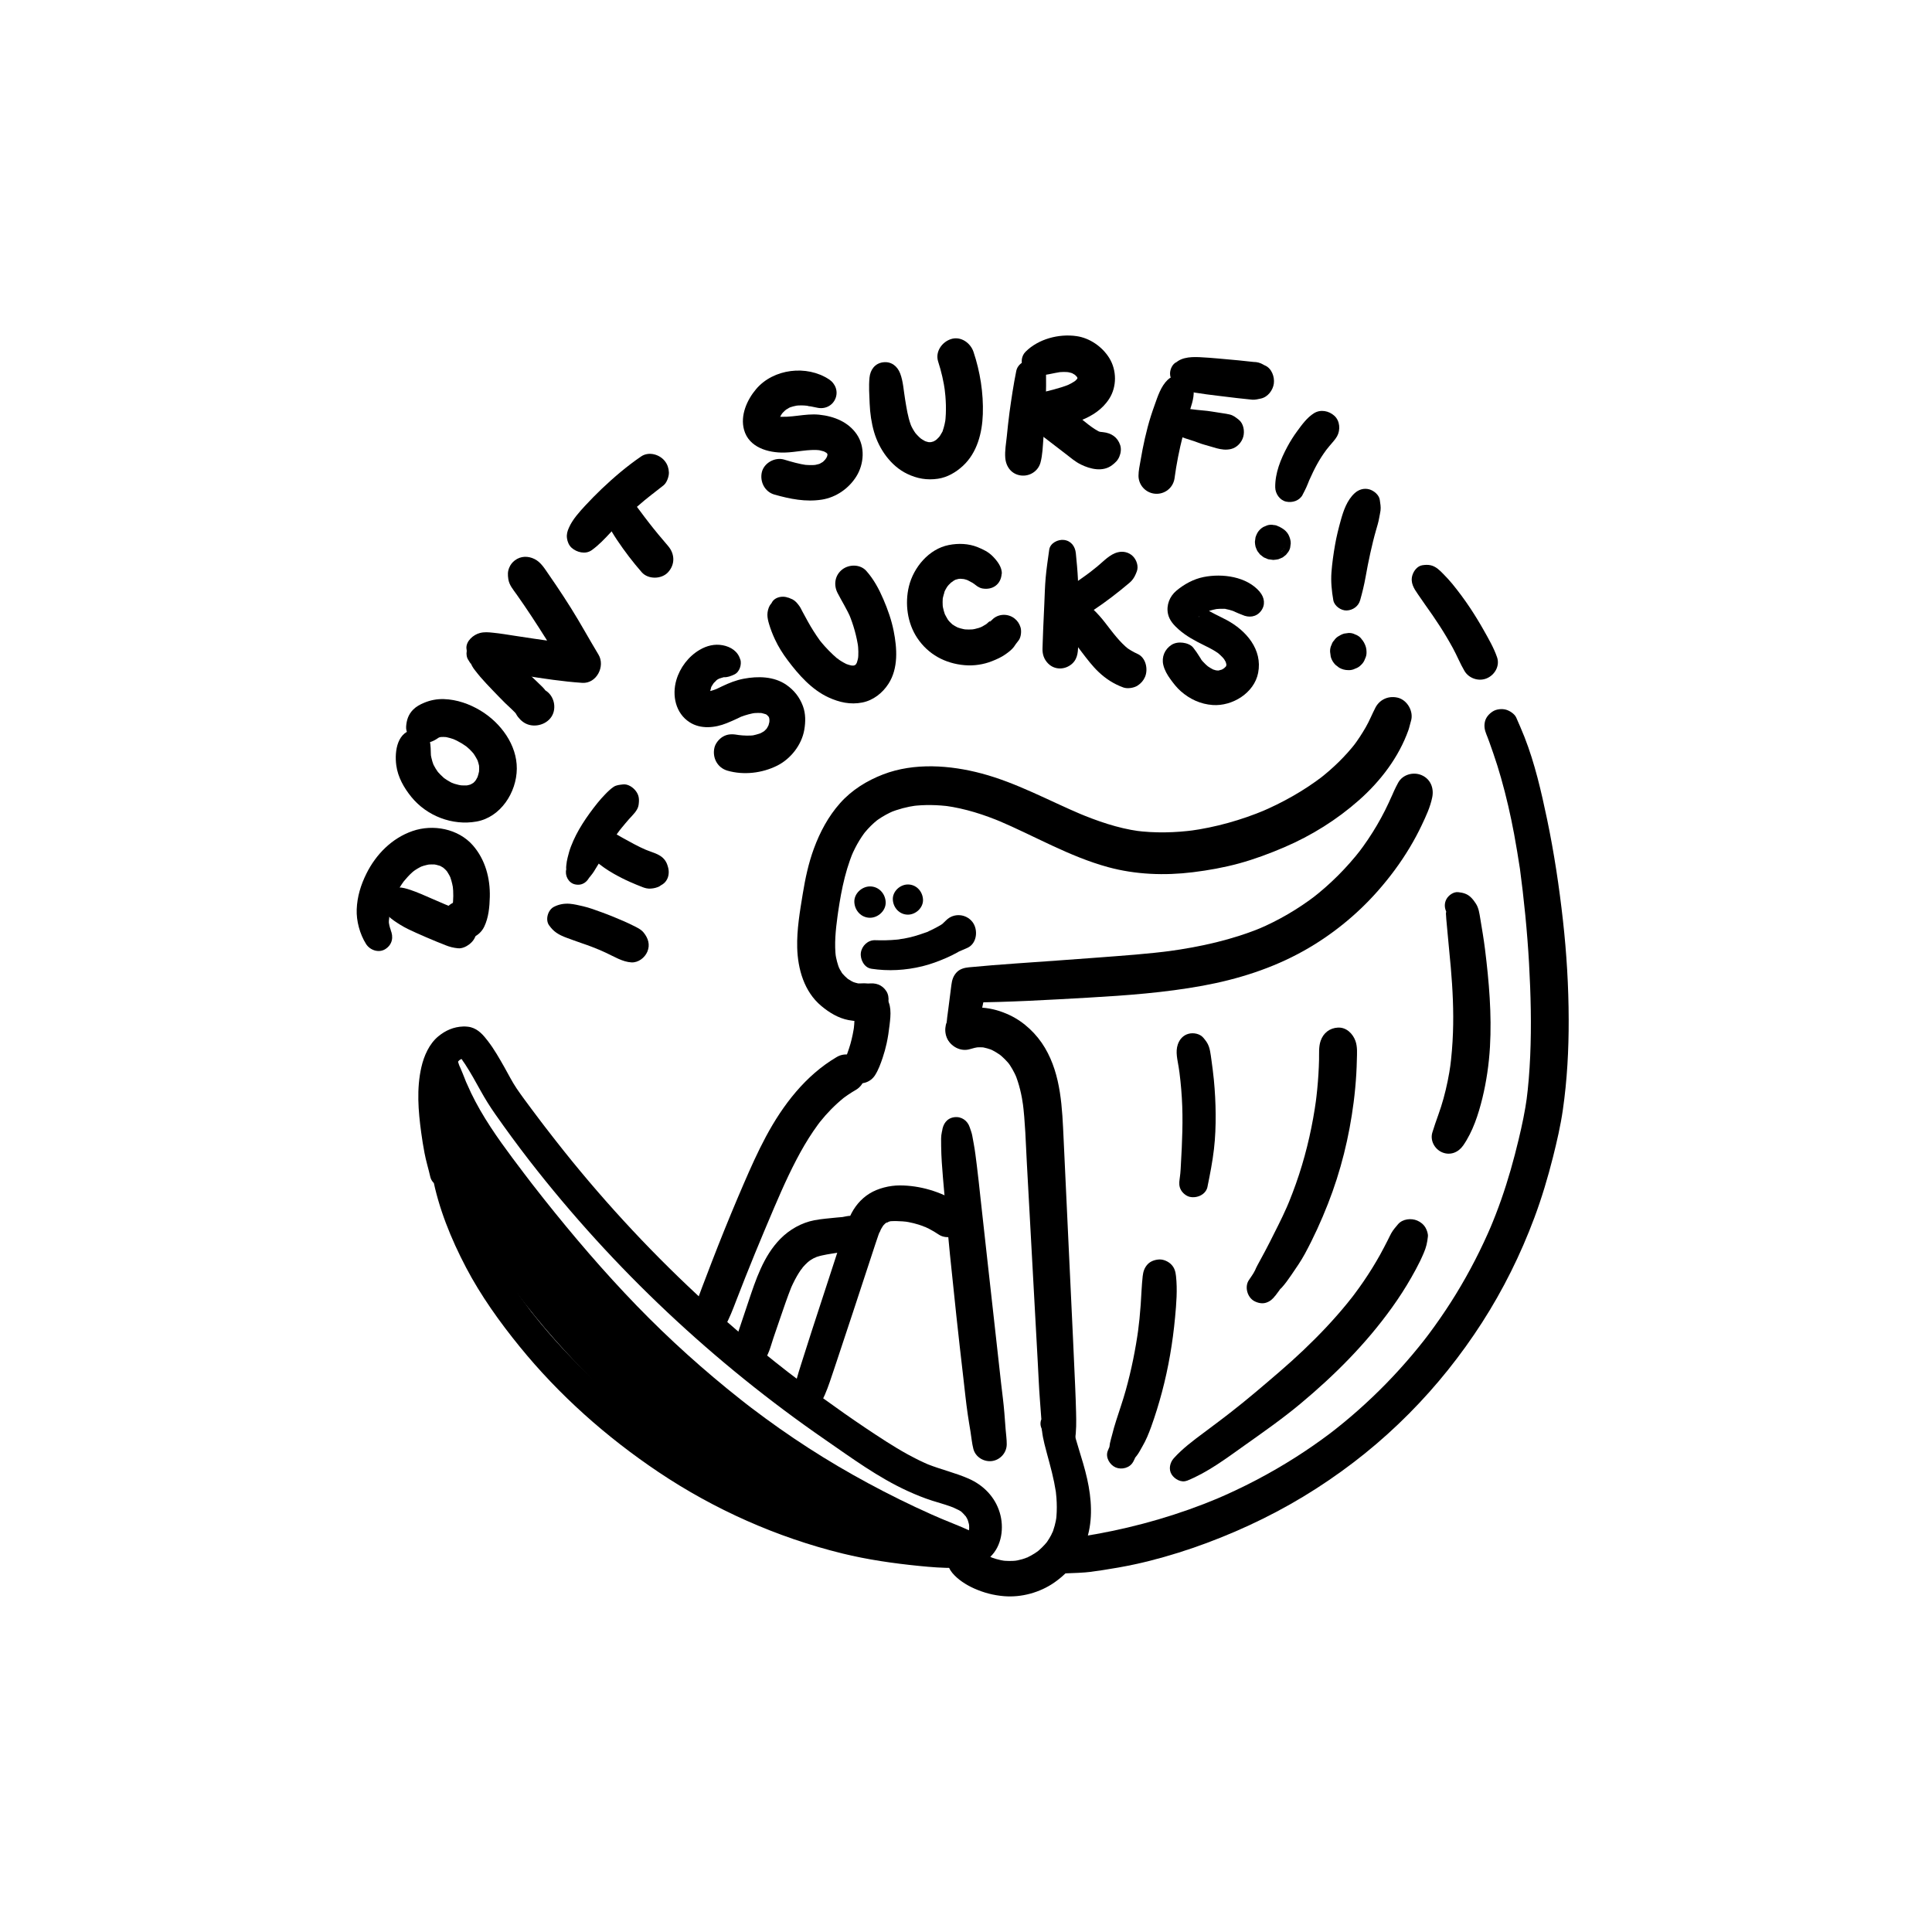
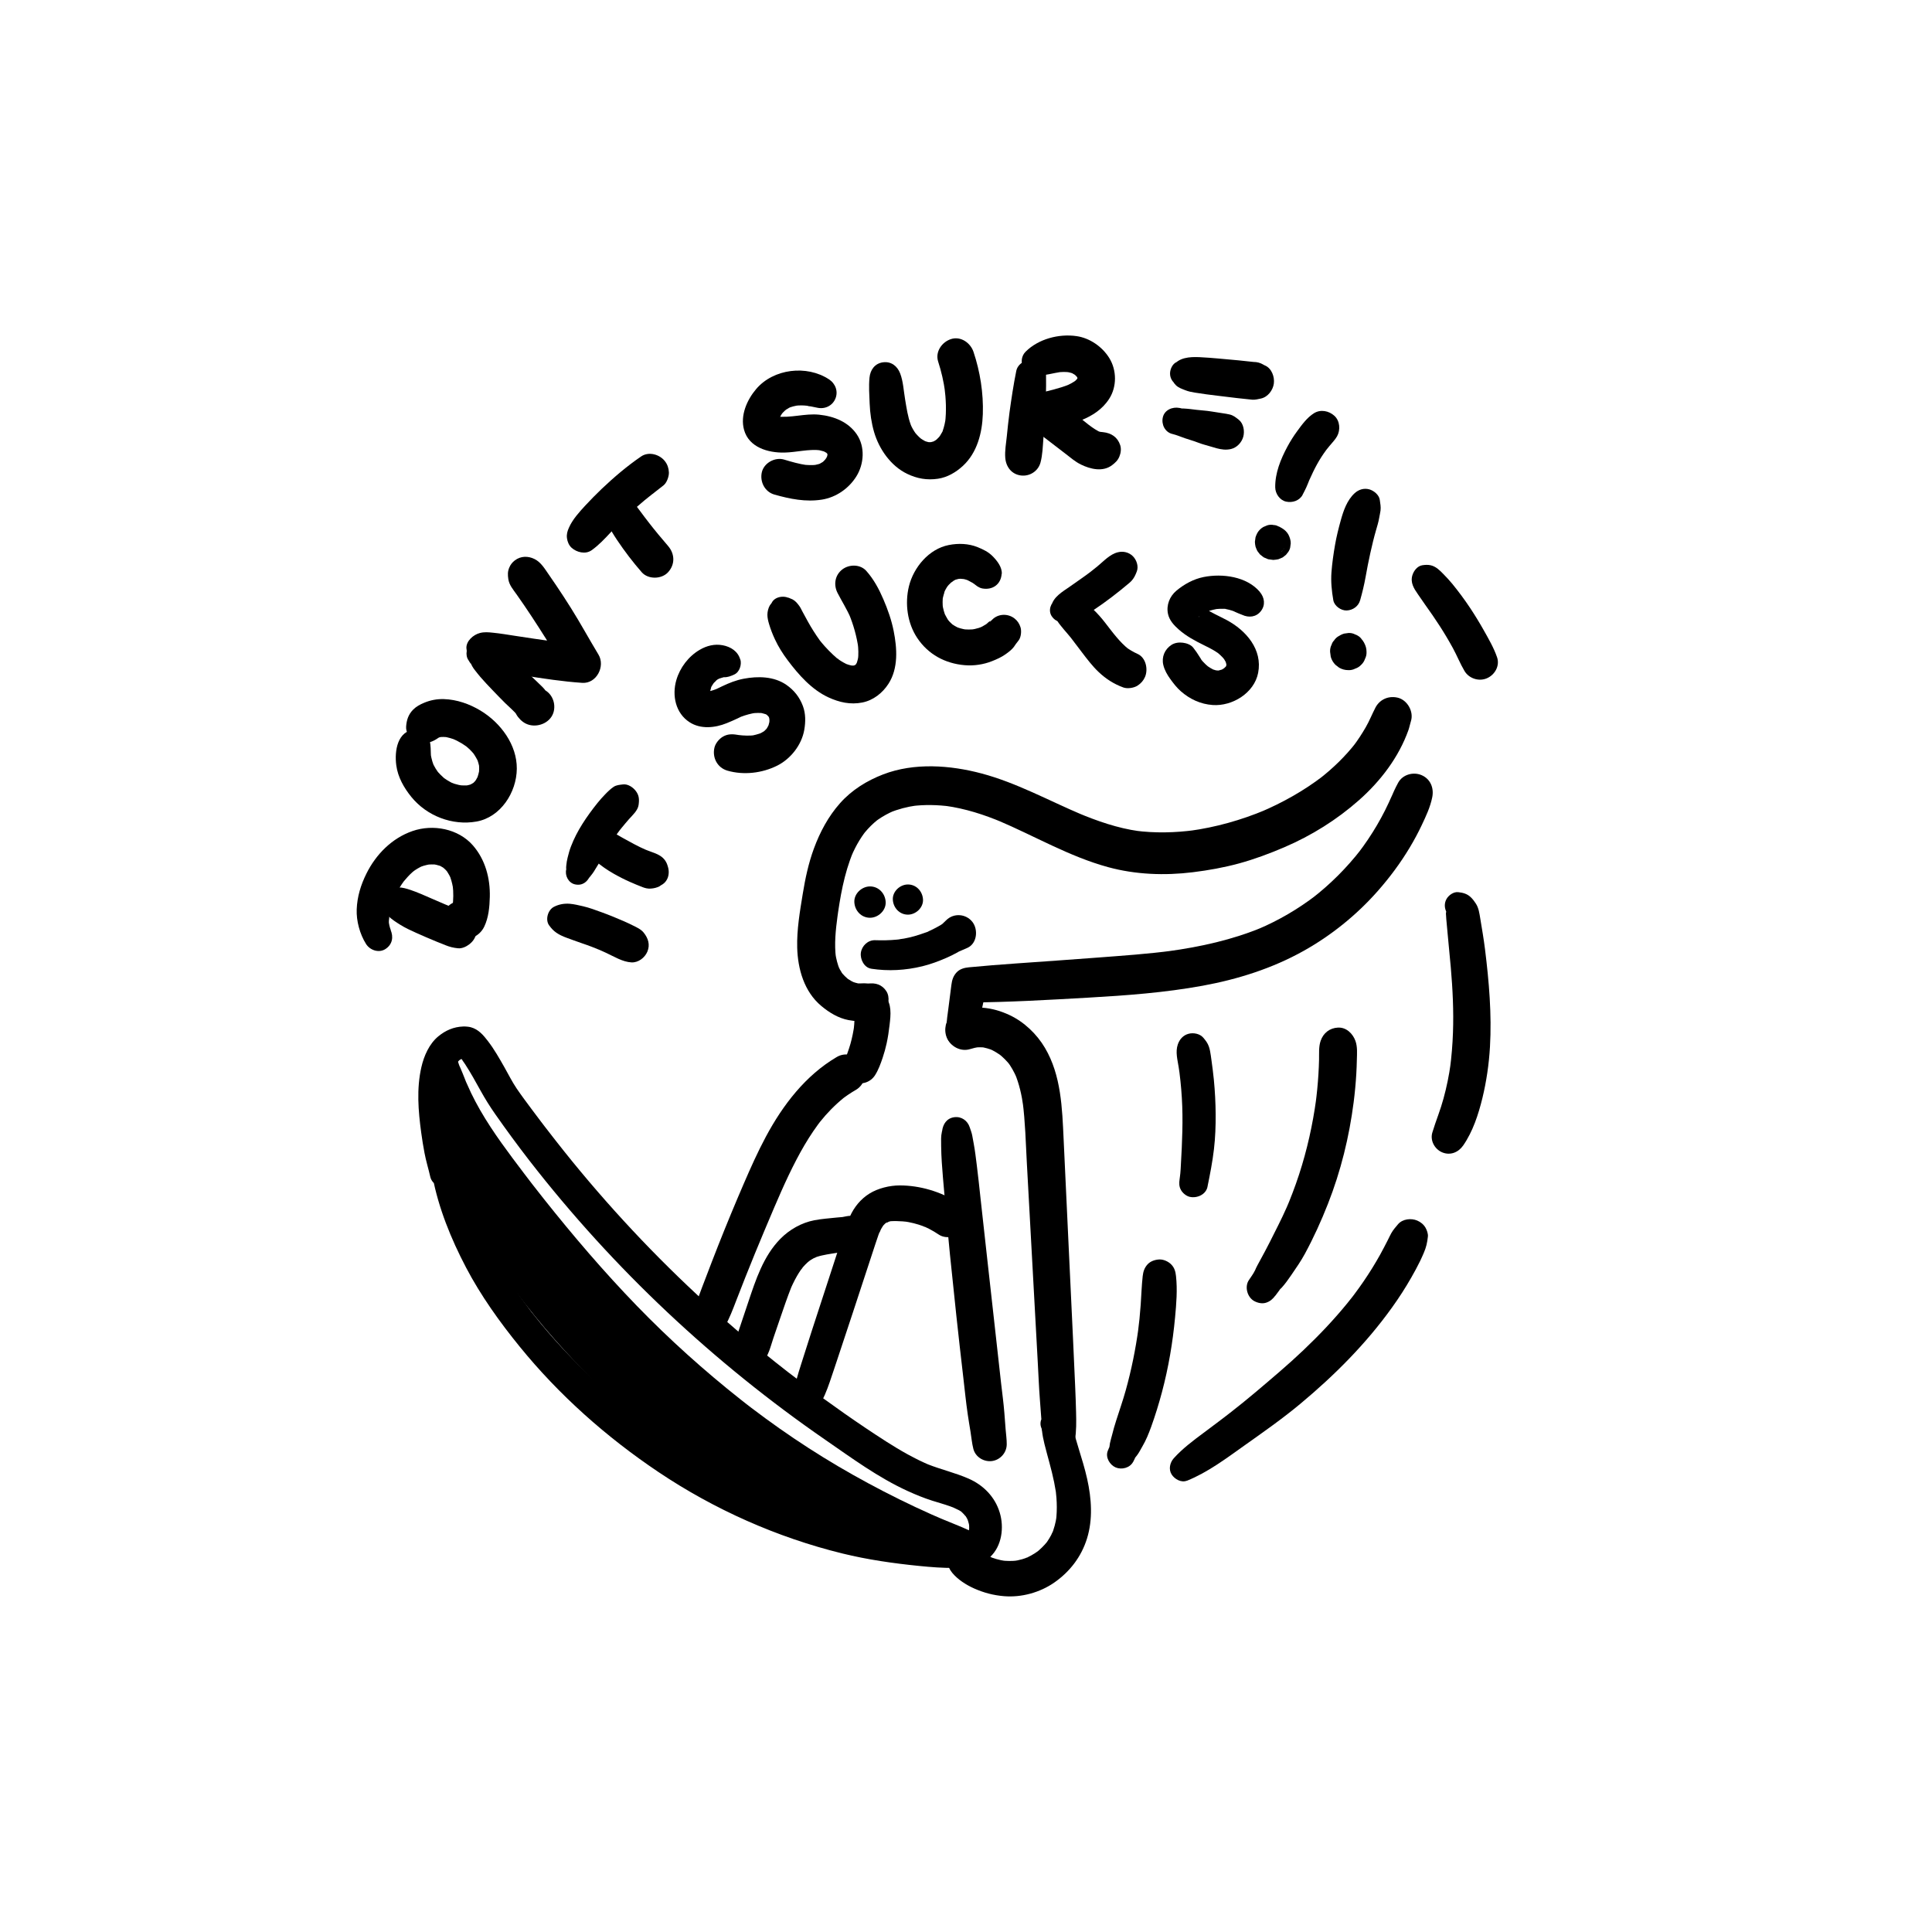
<svg xmlns="http://www.w3.org/2000/svg" width="190" height="190" viewBox="0 0 190 190" fill="none">
  <g clip-path="url(#clip0_14_3516)">
    <path d="M42.528 115.668C43.122 118.81 44.355 121.835 45.836 124.658C47.288 127.424 49.132 130.001 51.098 132.42C54.977 137.197 59.652 141.342 64.757 144.767C70.245 148.448 76.414 151.194 82.831 152.772C85.319 153.384 87.874 153.749 90.421 154.003C91.57 154.117 92.725 154.209 93.878 154.194C95.144 154.179 96.409 154.025 97.375 153.118C98.534 152.032 98.76 150.212 98.317 148.751C97.853 147.215 96.719 146.057 95.265 145.418C93.958 144.844 92.566 144.526 91.239 144.002C90.886 143.862 91.572 144.151 91.224 143.994C91.125 143.949 91.025 143.907 90.926 143.862C90.759 143.788 90.595 143.711 90.431 143.631C90.036 143.44 89.646 143.236 89.261 143.025C88.547 142.632 87.851 142.21 87.165 141.772C84.389 139.995 81.68 138.076 79.041 136.106C78.708 135.857 78.377 135.608 78.049 135.357C77.9 135.243 77.751 135.129 77.599 135.014C77.535 134.965 77.222 134.731 77.569 134.992C77.45 134.903 77.331 134.808 77.212 134.714C76.558 134.204 75.909 133.687 75.266 133.165C73.963 132.109 72.683 131.028 71.423 129.924C66.271 125.404 61.477 120.475 57.093 115.204C56.538 114.538 55.991 113.866 55.452 113.19C55.181 112.852 54.913 112.512 54.647 112.171C54.572 112.077 54.5 111.983 54.426 111.888C54.416 111.876 54.17 111.56 54.331 111.766C54.493 111.973 54.247 111.657 54.237 111.645C54.078 111.438 53.919 111.232 53.76 111.028C53.71 110.964 53.66 110.901 53.611 110.837C53.861 111.17 53.611 110.837 53.568 110.782C53.444 110.621 53.322 110.461 53.2 110.3C52.907 109.915 52.614 109.527 52.325 109.137C51.813 108.448 51.297 107.762 50.814 107.054C50.36 106.385 49.999 105.647 49.599 104.946C49.105 104.077 48.607 103.197 47.998 102.401C47.541 101.805 47.064 101.233 46.308 101.025C46.095 100.965 45.786 100.943 45.548 100.95C44.623 100.982 43.821 101.33 43.112 101.912C42.213 102.65 41.693 103.84 41.44 104.949C40.955 107.069 41.134 109.264 41.425 111.398C41.514 112.06 41.621 112.718 41.745 113.374C41.894 114.172 42.136 114.943 42.315 115.73C42.478 116.459 43.361 116.958 44.072 116.727C44.837 116.479 45.245 115.753 45.068 114.97C45.165 115.395 45.031 114.766 45.009 114.622C44.991 114.508 44.971 114.393 44.951 114.279C44.922 114.093 44.892 113.909 44.864 113.722C44.805 113.335 44.733 112.952 44.666 112.567C44.608 112.226 44.554 111.883 44.504 111.54C44.492 111.463 44.482 111.384 44.472 111.307C44.425 110.969 44.519 111.679 44.477 111.346C44.454 111.17 44.432 110.993 44.412 110.817C44.293 109.756 44.226 108.687 44.253 107.618C44.263 107.196 44.293 106.776 44.34 106.358C44.377 106.015 44.273 106.798 44.325 106.47C44.34 106.383 44.352 106.294 44.367 106.207C44.397 106.035 44.434 105.866 44.474 105.697C44.541 105.421 44.628 105.155 44.728 104.892C44.84 104.601 44.539 105.307 44.658 105.058C44.683 105.009 44.705 104.959 44.73 104.909C44.78 104.807 44.835 104.708 44.894 104.608C44.949 104.519 45.011 104.434 45.068 104.347C45.17 104.198 44.738 104.75 44.922 104.539C44.954 104.499 44.986 104.462 45.021 104.422C45.076 104.362 45.133 104.305 45.19 104.251C45.225 104.221 45.26 104.191 45.294 104.161C45.491 103.987 44.909 104.437 45.098 104.313C45.215 104.236 45.332 104.164 45.458 104.099C45.742 103.952 44.979 104.273 45.282 104.174C45.339 104.154 45.399 104.134 45.456 104.119C45.722 104.047 45.956 104.077 45.371 104.111C45.458 104.106 45.545 104.096 45.632 104.099C45.692 104.099 45.752 104.109 45.811 104.109C45.975 104.111 45.255 104.005 45.491 104.067C45.709 104.124 45.096 103.88 45.225 103.947C45.498 104.096 44.954 103.694 45.073 103.816C45.128 103.873 45.19 103.922 45.245 103.98C45.299 104.037 45.347 104.094 45.396 104.154C45.409 104.169 45.496 104.256 45.491 104.273C45.486 104.29 45.225 103.913 45.342 104.082C45.473 104.27 45.61 104.457 45.737 104.651C46.289 105.496 46.773 106.381 47.263 107.263C47.71 108.071 48.18 108.821 48.709 109.577C49.785 111.113 50.894 112.626 52.042 114.108C56.18 119.441 60.736 124.447 65.655 129.072C70.501 133.63 75.695 137.823 81.171 141.601C83.773 143.398 86.363 145.306 89.251 146.626C90.038 146.986 90.844 147.317 91.671 147.58C92.248 147.764 92.835 147.923 93.406 148.125C93.538 148.172 93.667 148.222 93.796 148.271C94.095 148.383 93.431 148.102 93.717 148.239C93.767 148.261 93.816 148.284 93.866 148.309C94.117 148.428 94.515 148.587 94.701 148.803C94.699 148.801 94.378 148.53 94.564 148.701C94.624 148.756 94.686 148.806 94.743 148.863C94.84 148.955 94.92 149.072 95.017 149.159C94.716 148.888 94.87 148.96 94.96 149.099C94.989 149.146 95.019 149.193 95.049 149.241C95.094 149.315 95.129 149.392 95.171 149.469C95.322 149.748 95.049 149.121 95.138 149.39C95.191 149.541 95.24 149.693 95.278 149.85C95.29 149.902 95.298 149.954 95.31 150.004C95.38 150.307 95.278 149.579 95.298 149.887C95.305 150.016 95.315 150.143 95.312 150.272C95.312 150.349 95.305 150.424 95.3 150.498C95.285 150.774 95.385 150.083 95.317 150.364C95.29 150.483 95.258 150.598 95.225 150.715C95.148 150.99 95.414 150.342 95.28 150.593C95.248 150.655 95.216 150.717 95.178 150.777C95.156 150.814 95.121 150.854 95.101 150.893C95.285 150.538 95.297 150.655 95.176 150.782C95.144 150.816 95.109 150.846 95.076 150.879C94.9 151.06 95.449 150.637 95.116 150.839C95.064 150.871 95.004 150.893 94.955 150.926C94.796 151.03 95.37 150.792 95.091 150.864C94.987 150.891 94.885 150.923 94.781 150.943C94.738 150.951 94.696 150.958 94.651 150.966C94.425 151.005 95.101 150.916 94.917 150.931C94.808 150.941 94.696 150.953 94.587 150.963C94.149 150.995 93.709 150.995 93.272 150.988C92.089 150.963 90.906 150.859 89.73 150.727C89.439 150.695 89.151 150.66 88.86 150.623C88.773 150.613 88.686 150.6 88.6 150.59C88.547 150.583 88.249 150.543 88.552 150.585C88.856 150.628 88.56 150.585 88.507 150.578C88.408 150.563 88.306 150.551 88.207 150.536C87.613 150.451 87.019 150.359 86.427 150.255C83.676 149.78 80.974 149.017 78.345 148.078C77.592 147.809 76.841 147.521 76.101 147.22C75.932 147.151 75.765 147.081 75.596 147.011C75.243 146.865 75.929 147.155 75.576 147.004C75.509 146.974 75.442 146.947 75.375 146.917C74.975 146.743 74.575 146.566 74.177 146.383C72.755 145.729 71.359 145.013 69.996 144.245C68.635 143.477 67.268 142.632 65.953 141.745C65.344 141.332 64.742 140.907 64.146 140.475C63.853 140.261 63.559 140.042 63.271 139.824C63.139 139.724 63.008 139.622 62.876 139.52C62.605 139.312 63.097 139.694 62.921 139.555C62.829 139.483 62.737 139.411 62.645 139.339C60.323 137.515 58.124 135.529 56.076 133.401C55.052 132.338 54.07 131.237 53.133 130.098C52.895 129.808 52.656 129.514 52.425 129.219C52.37 129.149 51.992 128.702 52.286 129.042C52.151 128.888 52.035 128.714 51.913 128.55C51.461 127.949 51.023 127.337 50.601 126.716C49.778 125.508 49.025 124.26 48.302 122.99C47.936 122.347 47.586 121.695 47.255 121.032C47.099 120.716 46.945 120.4 46.796 120.082C46.718 119.916 46.642 119.749 46.567 119.58C46.54 119.521 46.512 119.459 46.485 119.396C46.458 119.334 46.43 119.275 46.405 119.212C46.515 119.471 46.49 119.411 46.328 119.029C46.259 118.877 46.189 118.728 46.122 118.576C46.087 118.497 45.868 118.02 46.023 118.35C45.868 118.02 45.744 117.667 45.612 117.326C45.327 116.573 45.066 115.812 44.855 115.037C44.688 114.428 43.99 113.993 43.371 114.195C42.707 114.408 42.401 115.012 42.528 115.678V115.668Z" fill="black" />
    <path d="M45.844 103.736C46.448 103.736 47.027 103.204 47 102.581C46.972 101.957 46.493 101.425 45.844 101.425C45.24 101.425 44.661 101.957 44.688 102.581C44.716 103.204 45.195 103.736 45.844 103.736Z" fill="black" />
    <path d="M42.392 104.969C42.401 105.041 42.411 105.113 42.421 105.185C42.421 105.2 42.481 105.555 42.444 105.322C42.401 105.056 42.528 105.841 42.543 105.938C42.6 106.261 42.675 106.569 42.774 106.883C43 107.596 43.276 108.287 43.577 108.97C44.084 110.133 44.685 111.254 45.339 112.34C46.629 114.48 48.115 116.494 49.626 118.482C52.537 122.314 55.626 126.008 58.927 129.509C62.113 132.887 65.468 136.128 69.052 139.086C72.693 142.09 76.535 144.862 80.584 147.287C84.685 149.743 89.01 151.786 93.493 153.451C94.043 153.655 94.607 153.774 95.183 153.878C95.954 154.018 96.697 153.732 97.015 152.979C97.308 152.285 97.06 151.418 96.379 151.04C95.245 150.409 94.04 149.964 92.844 149.467C92.782 149.442 92.723 149.415 92.661 149.39C92.454 149.303 93.011 149.539 92.805 149.452C92.668 149.395 92.531 149.335 92.395 149.278C92.121 149.161 91.85 149.042 91.579 148.923C91.053 148.689 90.531 148.45 90.009 148.204C87.926 147.225 85.878 146.164 83.875 145.036C81.872 143.907 79.963 142.727 78.079 141.457C77.125 140.815 76.185 140.152 75.258 139.473C74.801 139.138 74.346 138.8 73.896 138.457C73.792 138.377 73.69 138.3 73.588 138.221C73.536 138.181 73.486 138.141 73.434 138.101C73.834 138.402 73.618 138.245 73.523 138.171C73.292 137.992 73.064 137.813 72.835 137.632C69.246 134.793 65.829 131.724 62.645 128.436C59.404 125.09 56.377 121.549 53.481 117.903C53.118 117.448 52.761 116.988 52.403 116.528C52.363 116.476 52.321 116.424 52.281 116.369C52.137 116.183 52.547 116.717 52.333 116.439C52.251 116.332 52.171 116.228 52.089 116.121C51.906 115.882 51.724 115.644 51.543 115.405C50.792 114.416 50.044 113.424 49.323 112.413C48.602 111.401 47.857 110.283 47.213 109.162C46.898 108.612 46.602 108.056 46.328 107.487C46.197 107.211 46.07 106.932 45.948 106.651C45.883 106.505 45.809 106.358 45.754 106.207C45.769 106.244 45.886 106.53 45.784 106.274C45.752 106.189 45.717 106.107 45.685 106.023C45.538 105.65 45.391 105.285 45.23 104.919C45.123 104.681 45.23 104.932 45.25 104.966C45.175 104.837 45.13 104.663 45.073 104.524C45.197 104.822 45.103 104.584 45.073 104.507C45.041 104.422 45.011 104.335 44.981 104.251C44.748 103.59 44.052 103.078 43.328 103.314C43.003 103.418 42.69 103.619 42.526 103.93C42.344 104.273 42.339 104.586 42.392 104.964V104.969Z" fill="black" />
    <path d="M102.456 139.744C102.473 139.995 102.468 139.784 102.505 139.722C102.443 139.824 102.436 140.092 102.433 140.207C102.431 140.356 102.456 140.517 102.47 140.666C102.518 141.114 102.602 141.554 102.712 141.991C102.868 142.62 103.042 143.246 103.211 143.875C103.38 144.504 103.539 145.133 103.668 145.769C103.728 146.062 103.778 146.355 103.827 146.651C103.877 146.947 103.817 146.582 103.815 146.542C103.822 146.614 103.832 146.688 103.842 146.76C103.862 146.942 103.88 147.126 103.895 147.31C103.939 147.909 103.944 148.518 103.895 149.119C103.89 149.191 103.88 149.263 103.875 149.335C103.862 149.527 103.902 149.146 103.902 149.154C103.872 149.296 103.857 149.44 103.83 149.581C103.765 149.9 103.681 150.215 103.574 150.521C103.549 150.59 103.524 150.658 103.499 150.725C103.442 150.881 103.375 150.829 103.547 150.618C103.477 150.705 103.437 150.849 103.385 150.948C103.263 151.179 103.129 151.403 102.98 151.617C102.945 151.667 102.908 151.716 102.873 151.766C102.751 151.94 103.112 151.475 102.972 151.637C102.893 151.731 102.816 151.826 102.731 151.915C102.555 152.109 102.369 152.29 102.172 152.462C102.125 152.502 102.078 152.541 102.031 152.581C101.772 152.807 102.371 152.343 102.09 152.536C101.976 152.616 101.864 152.696 101.747 152.77C101.501 152.927 101.243 153.063 100.979 153.19C100.865 153.245 100.716 153.257 101.141 153.126C101.069 153.148 100.997 153.183 100.927 153.208C100.798 153.255 100.666 153.299 100.534 153.337C100.234 153.424 99.928 153.486 99.617 153.528L100.08 153.466C99.535 153.531 98.988 153.526 98.444 153.456L98.906 153.518C98.588 153.471 98.273 153.406 97.965 153.317C97.81 153.272 97.656 153.22 97.507 153.165C97.346 153.106 97.201 152.964 97.567 153.195C97.5 153.153 97.418 153.128 97.348 153.093C97.06 152.952 96.779 152.792 96.513 152.614C96.446 152.569 96.381 152.522 96.314 152.477C96.071 152.308 96.558 152.681 96.396 152.544C96.175 152.355 95.939 152.184 95.708 152.01C95.392 151.771 94.761 151.721 94.398 151.838C94.035 151.955 93.747 152.149 93.516 152.447C92.969 153.155 93.101 154.018 93.647 154.679C94.194 155.34 95.014 155.864 95.8 156.215C96.752 156.637 97.689 156.886 98.73 156.973C100.445 157.12 102.274 156.615 103.686 155.631C105.209 154.57 106.338 153.101 106.894 151.321C107.491 149.417 107.344 147.374 106.919 145.456C106.691 144.427 106.375 143.42 106.067 142.414C105.918 141.924 105.771 141.434 105.629 140.942C105.555 140.676 105.473 140.415 105.376 140.157C105.336 140.045 105.296 139.933 105.254 139.824C105.214 139.662 105.145 139.518 105.045 139.389C105.1 139.54 105.102 139.54 105.053 139.389C104.856 138.758 104.262 138.355 103.604 138.442C102.992 138.524 102.413 139.081 102.458 139.739L102.456 139.744Z" fill="black" />
    <path d="M80.456 138.352C80.983 137.627 81.313 136.737 81.606 135.894C81.862 135.156 82.103 134.413 82.352 133.672C82.864 132.151 83.366 130.628 83.866 129.104L85.349 124.591L86.1 122.304C86.194 122.016 86.289 121.725 86.393 121.44C86.421 121.365 86.448 121.29 86.478 121.216C86.537 121.064 86.649 120.997 86.438 121.303C86.525 121.179 86.572 121.012 86.644 120.878C86.726 120.726 86.821 120.587 86.915 120.443C87.037 120.261 86.634 120.761 86.858 120.525C86.923 120.458 86.982 120.388 87.052 120.326C87.079 120.299 87.169 120.242 87.191 120.204C86.982 120.361 86.95 120.391 87.097 120.291C87.139 120.264 87.181 120.239 87.226 120.217C87.432 120.105 87.385 120.242 87.144 120.237C87.226 120.237 87.35 120.162 87.427 120.14C87.492 120.12 87.556 120.105 87.621 120.09C87.957 120.003 87.251 120.107 87.571 120.097C87.775 120.09 87.976 120.082 88.18 120.087C88.565 120.097 88.946 120.12 89.328 120.167L88.856 120.105C89.535 120.199 90.198 120.363 90.84 120.604C90.907 120.629 90.974 120.662 91.041 120.684C90.588 120.547 90.837 120.594 90.956 120.649C91.103 120.716 91.25 120.786 91.394 120.86C91.714 121.027 92.023 121.211 92.321 121.412C93.121 121.949 94.389 121.594 94.834 120.754C95.311 119.849 95.045 118.788 94.175 118.241C92.495 117.185 90.474 116.581 88.486 116.578C87.497 116.578 86.356 116.854 85.508 117.378C84.644 117.915 83.995 118.713 83.582 119.638C83.17 120.562 82.909 121.449 82.608 122.369L81.691 125.185C81.067 127.101 80.436 129.015 79.817 130.931C79.476 131.987 79.143 133.046 78.805 134.102C78.631 134.652 78.457 135.199 78.308 135.755C78.209 136.126 78.127 136.491 78.105 136.876C78.082 137.261 78.167 136.575 78.09 136.973C78.042 137.214 78.02 137.453 78.02 137.696C78.02 138.246 78.425 138.827 78.977 138.954C79.583 139.091 80.093 138.845 80.448 138.355L80.456 138.352Z" fill="black" />
    <path d="M92.643 111.232C92.591 111.637 92.71 110.944 92.626 111.324C92.579 111.535 92.556 111.752 92.552 111.968C92.546 112.214 92.554 112.46 92.556 112.706C92.561 113.24 92.586 113.77 92.619 114.304C92.683 115.308 92.778 116.312 92.865 117.314C93.041 119.342 93.218 121.37 93.424 123.393C93.831 127.404 94.259 131.416 94.729 135.42C94.873 136.643 94.992 137.873 95.171 139.093C95.253 139.66 95.35 140.226 95.442 140.791C95.534 141.355 95.581 141.931 95.723 142.486C95.927 143.293 96.757 143.79 97.557 143.684C98.357 143.577 98.999 142.881 99.006 142.041C99.011 141.549 98.934 141.062 98.897 140.569C98.854 140.038 98.815 139.506 98.775 138.976C98.698 137.972 98.556 136.971 98.444 135.971C98.216 133.948 97.997 131.923 97.768 129.897C97.313 125.886 96.879 121.874 96.431 117.863C96.307 116.757 96.2 115.649 96.056 114.545C95.969 113.867 95.892 113.186 95.767 112.515C95.715 112.234 95.663 111.955 95.614 111.675C95.564 111.394 95.452 111.133 95.365 110.859C95.151 110.201 94.545 109.776 93.849 109.87C93.113 109.97 92.738 110.534 92.651 111.227L92.643 111.232Z" fill="black" />
    <path d="M84.742 119.916C84.407 119.717 84.074 119.598 83.683 119.573C83.415 119.556 83.147 119.638 82.881 119.682C82.458 119.754 83.224 119.65 82.799 119.692C82.622 119.71 82.443 119.722 82.267 119.739C81.541 119.817 80.808 119.866 80.09 120.003C78.825 120.244 77.632 120.923 76.734 121.84C75.072 123.537 74.321 125.863 73.583 128.065C73.335 128.809 73.083 129.554 72.835 130.297C72.703 130.69 72.572 131.08 72.44 131.473C72.375 131.669 72.305 131.863 72.256 132.064C72.144 132.529 72.164 132.837 72.231 133.305C72.311 133.844 72.87 134.301 73.362 134.435C73.926 134.592 74.52 134.423 74.938 134.018C75.581 133.397 75.783 132.397 76.063 131.572C76.277 130.946 76.491 130.322 76.705 129.696C77.067 128.632 77.43 127.573 77.843 126.529C77.634 127.059 77.788 126.664 77.845 126.534C77.895 126.425 77.945 126.316 77.997 126.209C78.114 125.968 78.238 125.732 78.37 125.501C78.487 125.297 78.611 125.098 78.743 124.907C78.797 124.827 78.917 124.718 78.944 124.626C78.939 124.638 78.653 124.981 78.827 124.78C78.874 124.725 78.919 124.67 78.964 124.616C79.103 124.457 79.25 124.303 79.406 124.161C79.488 124.086 79.583 124.019 79.662 123.94C79.26 124.332 79.563 124.017 79.714 123.92C79.809 123.858 79.908 123.801 80.008 123.746C80.082 123.706 80.266 123.656 80.316 123.594C80.296 123.619 79.859 123.763 80.154 123.666C80.221 123.644 80.288 123.619 80.356 123.597C80.507 123.547 80.664 123.505 80.818 123.47C81.464 123.321 82.12 123.246 82.774 123.134C83.09 123.082 83.403 123.003 83.708 122.908C83.974 122.826 84.258 122.737 84.491 122.583C84.936 122.289 85.167 121.892 85.336 121.39C85.518 120.845 85.215 120.199 84.737 119.918L84.742 119.916Z" fill="black" />
    <path d="M102.388 140.361L102.589 140.927C102.597 140.95 102.681 141.144 102.669 141.153C102.652 140.987 102.644 140.955 102.649 141.061L102.654 141.228C102.676 142.006 103.228 142.652 104.004 142.757C104.702 142.851 105.584 142.406 105.711 141.643C105.863 140.731 105.848 139.794 105.825 138.872C105.803 138.044 105.776 137.219 105.738 136.391C105.666 134.778 105.594 133.165 105.52 131.555C105.371 128.289 105.209 125.021 105.057 121.755C104.906 118.489 104.752 115.263 104.6 112.017C104.458 108.975 104.361 105.744 102.763 103.048C101.958 101.688 100.713 100.495 99.276 99.824C98.409 99.419 97.581 99.181 96.627 99.099C96.234 99.066 95.856 99.101 95.466 99.153C94.885 99.23 94.452 99.384 93.908 99.63C93.51 99.809 93.113 100.374 93.018 100.789C92.924 101.204 92.941 101.639 93.115 102.051C93.478 102.909 94.472 103.463 95.402 103.172C95.705 103.078 96.021 103.006 96.334 102.958L95.812 103.028C96.185 102.981 96.552 102.981 96.925 103.028L96.408 102.958C96.873 103.023 97.318 103.152 97.75 103.334L97.291 103.14C97.758 103.346 98.193 103.612 98.595 103.923L98.208 103.622C98.635 103.962 99.02 104.345 99.358 104.775L99.06 104.387C99.44 104.884 99.739 105.431 99.987 106.003L99.796 105.548C100.236 106.599 100.484 107.708 100.636 108.836L100.569 108.334C100.83 110.335 100.874 112.365 100.984 114.379C101.103 116.571 101.222 118.76 101.344 120.952C101.58 125.294 101.814 129.636 102.058 133.976C102.127 135.194 102.172 136.416 102.266 137.634C102.314 138.256 102.361 138.874 102.405 139.496C102.435 139.893 102.495 140.289 102.555 140.684C102.602 141.002 102.627 141.335 102.714 141.646C103.581 141.141 104.448 140.636 105.313 140.132L105.229 140.055C105.137 139.956 105.119 139.951 105.177 140.035C105.219 140.11 105.219 140.11 105.177 140.038L105.085 139.881L104.781 139.357C104.453 138.79 103.738 138.571 103.146 138.822C102.555 139.073 102.169 139.749 102.388 140.366V140.361Z" fill="black" />
    <path d="M71.292 130.442C71.742 129.644 72.07 128.774 72.398 127.919C72.696 127.144 72.997 126.371 73.305 125.6C73.909 124.074 74.533 122.558 75.169 121.044L74.983 121.487C75.201 120.967 75.422 120.445 75.641 119.926L75.455 120.368C76.357 118.234 77.254 116.089 78.33 114.036C78.83 113.079 79.372 112.144 79.978 111.252C80.112 111.053 80.249 110.859 80.391 110.666C80.465 110.564 80.542 110.462 80.617 110.36C80.796 110.119 80.505 110.511 80.5 110.511C80.507 110.511 80.669 110.3 80.677 110.288C81.002 109.883 81.345 109.492 81.708 109.122C82.113 108.707 82.543 108.317 82.993 107.952C83.09 107.874 83.266 107.77 82.839 108.068C82.903 108.024 82.966 107.974 83.028 107.927C83.142 107.842 83.256 107.76 83.376 107.681C83.637 107.502 83.907 107.335 84.181 107.176C85.028 106.686 85.396 105.464 84.852 104.619C84.308 103.774 83.197 103.418 82.294 103.948C79.213 105.759 76.993 108.667 75.326 111.774C74.523 113.27 73.832 114.819 73.158 116.377C72.283 118.4 71.441 120.436 70.631 122.486C70.201 123.577 69.778 124.671 69.363 125.769C68.948 126.868 68.471 127.994 68.247 129.162C68.091 129.984 68.409 130.79 69.212 131.128C69.957 131.443 70.882 131.172 71.292 130.447V130.442Z" fill="black" />
    <path d="M86.055 105.739C86.388 105.218 86.611 104.596 86.808 104.01C86.962 103.55 87.091 103.085 87.195 102.61C87.325 102.019 87.412 101.42 87.481 100.821C87.541 100.314 87.606 99.777 87.556 99.268C87.509 98.795 87.394 98.388 87.049 98.042C86.748 97.742 86.254 97.515 85.823 97.535C85.394 97.555 84.909 97.702 84.598 98.042C84.287 98.383 84.136 98.788 84.091 99.268C84.029 99.921 84.044 100.577 83.96 101.231L84.022 100.769C83.937 101.403 83.81 102.031 83.639 102.648C83.467 103.264 83.216 103.853 83.045 104.464C82.821 105.26 83.254 106.095 83.999 106.411C84.745 106.726 85.612 106.435 86.057 105.737L86.055 105.739Z" fill="black" />
    <path d="M85.354 96.742C85.381 96.737 85.771 96.707 85.553 96.715C85.488 96.715 85.424 96.722 85.359 96.722C85.24 96.722 85.12 96.7 85.003 96.7C84.76 96.7 84.526 96.73 84.28 96.705L84.775 96.772C84.556 96.742 84.337 96.712 84.119 96.685L84.613 96.752C84.285 96.702 83.969 96.61 83.664 96.481L84.109 96.67C83.863 96.561 83.626 96.431 83.403 96.282C83.348 96.245 83.286 96.186 83.229 96.158C83.259 96.171 83.584 96.454 83.403 96.29C83.296 96.193 83.187 96.101 83.085 95.999C82.993 95.907 82.906 95.81 82.821 95.713C82.729 95.604 82.625 95.4 82.926 95.855C82.893 95.808 82.859 95.763 82.826 95.716C82.66 95.472 82.523 95.216 82.406 94.948L82.595 95.393C82.374 94.858 82.232 94.306 82.148 93.735L82.215 94.23C82.031 92.848 82.183 91.458 82.367 90.086L82.299 90.581C82.612 88.265 83 85.926 83.912 83.759L83.724 84.204C83.955 83.667 84.213 83.142 84.519 82.645C84.678 82.384 84.849 82.133 85.028 81.887C85.175 81.683 84.931 82.026 84.904 82.046C84.954 82.011 85.006 81.919 85.048 81.867C85.145 81.75 85.247 81.634 85.349 81.522C85.548 81.305 85.757 81.099 85.975 80.905C86.08 80.811 86.189 80.724 86.296 80.635C86.467 80.49 85.928 80.905 86.177 80.727C86.239 80.682 86.301 80.635 86.365 80.592C86.853 80.252 87.379 79.971 87.926 79.735L87.479 79.924C88.329 79.568 89.216 79.342 90.126 79.215L89.624 79.282C90.909 79.114 92.206 79.146 93.489 79.315L92.981 79.248C94.927 79.516 96.782 80.115 98.588 80.876L98.124 80.679C101.737 82.21 105.167 84.238 108.972 85.277C111.676 86.015 114.535 86.12 117.306 85.779C118.842 85.59 120.358 85.319 121.852 84.912C123.345 84.504 124.851 83.945 126.305 83.321C128.985 82.171 131.477 80.615 133.66 78.681C135.777 76.805 137.554 74.478 138.511 71.799C138.613 71.511 138.663 71.21 138.755 70.922C139.058 69.985 138.399 68.826 137.44 68.608C136.408 68.372 135.451 68.918 135.126 69.923L135.104 69.99L135.292 69.54C134.947 70.194 134.683 70.882 134.311 71.523C133.938 72.164 133.518 72.82 133.051 73.424L133.369 73.014C132.31 74.381 131.06 75.587 129.693 76.643L130.11 76.32C128.226 77.766 126.134 78.939 123.949 79.864L124.444 79.655C122.06 80.654 119.555 81.36 116.993 81.708L117.539 81.634C115.573 81.897 113.573 81.949 111.604 81.686L112.149 81.758C111.92 81.726 111.689 81.696 111.46 81.666L112.004 81.738C109.909 81.447 107.906 80.746 105.963 79.931L106.44 80.132C103.159 78.746 99.988 76.986 96.531 76.066C93.434 75.241 89.9 74.985 86.855 76.156C85.247 76.775 83.766 77.692 82.615 78.987C81.464 80.282 80.642 81.817 80.038 83.46C79.513 84.889 79.193 86.388 78.949 87.887C78.663 89.632 78.353 91.428 78.4 93.201C78.457 95.308 79.091 97.528 80.763 98.924C81.541 99.576 82.446 100.132 83.457 100.321C84.126 100.448 84.663 100.448 85.329 100.343C85.921 100.252 86.485 99.817 86.917 99.431C87.427 98.979 87.536 98.052 87.168 97.48C86.751 96.834 86.09 96.62 85.351 96.74L85.354 96.742Z" fill="black" />
    <path d="M95.892 101.947C96.013 101.561 96.158 101.176 96.245 100.781C96.332 100.386 96.399 100.023 96.478 99.645C96.637 98.867 96.801 98.092 96.968 97.317C96.411 97.742 95.854 98.164 95.298 98.589C99.207 98.564 103.117 98.333 107.019 98.112C110.782 97.898 114.557 97.62 118.268 96.941C121.72 96.31 125.115 95.239 128.189 93.521C130.906 92.005 133.398 89.997 135.459 87.666C136.652 86.319 137.738 84.86 138.66 83.314C139.08 82.611 139.468 81.89 139.818 81.149C140.241 80.259 140.663 79.36 140.855 78.39C141.033 77.486 140.671 76.596 139.791 76.226C138.976 75.883 137.939 76.171 137.499 76.976C137.206 77.513 136.967 78.052 136.729 78.619L136.925 78.154C136.05 80.215 134.912 82.151 133.548 83.925L133.851 83.533C132.459 85.327 130.848 86.94 129.054 88.332L129.449 88.026C127.685 89.383 125.758 90.514 123.708 91.381L124.173 91.185C121.203 92.425 118.051 93.119 114.87 93.551L115.389 93.482C112.917 93.815 110.429 93.981 107.941 94.172C105.249 94.379 102.555 94.563 99.861 94.754C98.335 94.861 96.816 94.983 95.295 95.127C94.848 95.169 94.391 95.286 94.07 95.634C93.749 95.982 93.623 96.377 93.563 96.859C93.466 97.644 93.367 98.43 93.262 99.213L93.19 99.757L93.15 100.058C93.088 100.562 93.076 101.062 93.063 101.569C93.046 102.285 93.625 102.891 94.311 102.983C95.032 103.08 95.671 102.643 95.889 101.952L95.892 101.947Z" fill="black" />
    <path d="M142.266 89.724C142.259 89.709 142.152 89.391 142.212 89.599C142.222 89.629 142.236 89.681 142.251 89.709C142.336 89.86 142.251 89.376 142.227 89.552C142.227 89.562 142.217 89.676 142.219 89.676L142.236 89.545C142.274 89.269 142.261 89.371 142.197 89.848C142.197 89.89 142.204 89.932 142.207 89.977C142.217 90.116 142.222 90.255 142.234 90.395C142.279 90.917 142.331 91.439 142.378 91.96C142.473 93.032 142.584 94.1 142.679 95.171C142.863 97.291 142.967 99.424 142.89 101.551C142.848 102.732 142.753 103.915 142.597 105.086L142.664 104.591C142.505 105.752 142.271 106.9 141.961 108.028C141.809 108.575 141.637 109.117 141.444 109.651C141.235 110.223 141.046 110.787 140.865 111.366C140.618 112.159 141.091 113.014 141.826 113.325C142.622 113.66 143.422 113.335 143.899 112.646C144.846 111.279 145.393 109.592 145.786 107.984C146.178 106.376 146.432 104.641 146.529 102.953C146.713 99.754 146.437 96.546 146.044 93.372C145.917 92.353 145.743 91.339 145.574 90.325C145.49 89.828 145.428 89.319 145.154 88.883C145.015 88.662 144.851 88.444 144.665 88.26C144.304 87.902 143.894 87.793 143.407 87.738C142.96 87.688 142.483 88.026 142.266 88.391C142.023 88.809 142.038 89.306 142.266 89.724Z" fill="black" />
    <path d="M111.445 143.758C111.46 143.731 111.639 143.351 111.654 143.353L111.607 143.405C111.478 143.549 111.537 143.47 111.786 143.164C111.821 143.119 111.855 143.072 111.888 143.025C112.062 142.779 112.193 142.503 112.348 142.242C112.701 141.646 112.969 140.982 113.205 140.333C113.613 139.203 113.968 138.052 114.276 136.889C114.915 134.485 115.33 132.03 115.561 129.557C115.688 128.207 115.8 126.848 115.653 125.498C115.606 125.051 115.502 124.668 115.173 124.34C114.89 124.057 114.423 123.843 114.015 123.86C113.608 123.878 113.153 124.019 112.857 124.34C112.546 124.681 112.43 125.041 112.377 125.498C112.273 126.433 112.246 127.365 112.181 128.302C112.116 129.239 112.022 130.166 111.898 131.093L111.96 130.628C111.679 132.688 111.266 134.734 110.707 136.737C110.431 137.731 110.088 138.701 109.775 139.685C109.619 140.177 109.474 140.664 109.353 141.166C109.291 141.424 109.204 141.675 109.156 141.936C109.139 142.038 109.124 142.14 109.112 142.242C109.084 142.488 109.079 142.498 109.092 142.272C109.114 142.294 108.95 142.657 108.935 142.699C108.697 143.338 109.149 144.074 109.728 144.317C110.307 144.561 111.122 144.365 111.44 143.756L111.445 143.758Z" fill="black" />
    <path d="M116.722 145.625C118.79 144.792 120.614 143.408 122.423 142.125C124.232 140.843 126.144 139.503 127.881 138.054C131.249 135.248 134.348 132.144 136.905 128.572C137.586 127.623 138.22 126.641 138.799 125.625C139.097 125.103 139.388 124.571 139.652 124.029C139.781 123.763 139.9 123.492 140.017 123.221C140.261 122.662 140.358 122.215 140.425 121.603C140.454 121.335 140.323 120.965 140.191 120.736C140.002 120.413 139.711 120.177 139.371 120.033C138.777 119.782 137.942 119.871 137.494 120.388C137.251 120.671 137 120.962 136.816 121.29C136.689 121.519 136.582 121.76 136.463 121.991C136.222 122.456 135.988 122.921 135.735 123.375C135.23 124.283 134.681 125.167 134.094 126.025C133.801 126.452 133.498 126.875 133.187 127.29C133.12 127.382 133.051 127.471 132.981 127.561C132.718 127.906 133.244 127.223 132.979 127.563C132.807 127.782 132.636 127.996 132.462 128.21C131.813 129.005 131.132 129.775 130.429 130.526C128.982 132.064 127.449 133.513 125.848 134.89C124.247 136.267 122.647 137.642 120.977 138.936C120.924 138.976 120.87 139.018 120.818 139.058C120.924 138.974 121.101 138.839 120.89 139.003C120.77 139.095 120.651 139.187 120.532 139.279C120.293 139.463 120.055 139.645 119.814 139.826C119.334 140.189 118.854 140.549 118.372 140.907C117.353 141.665 116.284 142.463 115.434 143.41C115.054 143.833 114.9 144.501 115.228 145.011C115.521 145.465 116.167 145.838 116.719 145.617L116.722 145.625Z" fill="black" />
    <path d="M125.423 127.422C125.552 127.25 125.681 127.079 125.808 126.905L125.87 126.818C125.97 126.684 125.955 126.701 125.823 126.872C125.823 126.833 126.009 126.676 126.039 126.644C126.392 126.256 126.705 125.809 127.004 125.374C127.468 124.7 127.94 124.017 128.331 123.296C129.188 121.713 129.934 120.072 130.592 118.397C131.86 115.176 132.685 111.819 133.125 108.386C133.242 107.467 133.329 106.542 133.383 105.615C133.411 105.153 133.428 104.688 133.438 104.223C133.453 103.609 133.51 102.943 133.296 102.359C133.035 101.646 132.404 101.02 131.587 101.057C130.769 101.094 130.14 101.589 129.877 102.359C129.673 102.951 129.735 103.604 129.72 104.223C129.708 104.705 129.688 105.188 129.658 105.667C129.598 106.646 129.501 107.626 129.37 108.597L129.437 108.103C129.094 110.618 128.542 113.096 127.754 115.509C127.555 116.121 127.339 116.727 127.11 117.326C127.008 117.592 126.904 117.858 126.797 118.124C126.738 118.273 126.675 118.422 126.613 118.569C126.524 118.785 126.765 118.216 126.67 118.43C126.628 118.529 126.586 118.626 126.544 118.725C126.034 119.889 125.445 121.009 124.879 122.145C124.56 122.786 124.215 123.41 123.874 124.039C123.797 124.181 123.723 124.322 123.646 124.462C123.546 124.641 123.489 124.782 123.402 124.989C123.467 124.834 123.517 124.737 123.415 124.946C123.256 125.279 123.019 125.587 122.816 125.896C122.376 126.552 122.667 127.593 123.357 127.959C123.708 128.142 124.13 128.237 124.518 128.11C124.906 127.983 125.169 127.75 125.418 127.417L125.423 127.422Z" fill="black" />
    <path d="M118.749 116.705C119 115.477 119.242 114.249 119.386 113.004C119.517 111.871 119.56 110.735 119.552 109.597C119.545 108.458 119.485 107.323 119.376 106.192C119.311 105.528 119.224 104.867 119.132 104.208C119.092 103.933 119.06 103.654 119.005 103.381C118.976 103.224 118.936 103.07 118.884 102.921C118.764 102.573 118.57 102.329 118.339 102.054C118.004 101.653 117.36 101.534 116.878 101.668C116.351 101.813 116.001 102.213 115.829 102.717C115.578 103.458 115.804 104.226 115.919 104.974C115.943 105.131 115.966 105.29 115.988 105.446C116.04 105.792 115.946 105.103 115.993 105.481C116.028 105.759 116.06 106.035 116.09 106.314C116.204 107.405 116.272 108.501 116.286 109.599C116.301 110.698 116.267 111.794 116.219 112.887C116.194 113.444 116.16 113.998 116.132 114.555C116.117 114.831 116.105 115.109 116.078 115.385C116.065 115.504 116.05 115.621 116.035 115.741C116.025 115.82 116.016 115.897 116.006 115.977C116.03 115.795 116.03 115.785 116.008 115.952C115.953 116.347 115.941 116.687 116.152 117.048C116.324 117.344 116.664 117.624 117.002 117.702C117.713 117.863 118.593 117.488 118.752 116.707L118.749 116.705Z" fill="black" />
    <path d="M37.6 88.757C37.5 89.781 38.599 90.465 39.344 90.934C39.844 91.25 40.406 91.508 40.945 91.749C41.603 92.045 42.27 92.329 42.938 92.605C43.224 92.724 43.512 92.841 43.801 92.952C44.228 93.121 44.581 93.213 45.053 93.258C45.438 93.295 45.856 93.094 46.149 92.87C46.443 92.647 46.711 92.311 46.798 91.931C46.87 91.613 46.87 91.287 46.798 90.969C46.689 90.492 46.341 90.164 45.968 89.888C45.595 89.612 45.076 89.47 44.631 89.291C44.29 89.155 43.95 89.016 43.609 88.871L44.054 89.06C43.336 88.757 42.625 88.436 41.904 88.133L42.347 88.32C41.685 88.039 41.034 87.741 40.353 87.514C40.003 87.398 39.583 87.271 39.215 87.271C38.328 87.271 37.687 87.892 37.602 88.755L37.6 88.757Z" fill="black" />
    <path d="M38.405 91.421C38.564 91.779 38.392 91.369 38.368 91.292C38.338 91.198 38.313 91.103 38.291 91.006C38.271 90.917 38.263 90.802 38.233 90.716C38.261 90.947 38.268 90.981 38.251 90.817C38.246 90.768 38.243 90.721 38.241 90.671C38.233 90.479 38.313 90.211 38.273 90.027C38.236 90.286 38.231 90.328 38.258 90.156L38.276 90.059C38.298 89.928 38.32 89.796 38.348 89.664C38.437 89.227 38.581 88.809 38.738 88.392C38.773 88.297 38.827 88.2 38.85 88.103C38.74 88.362 38.721 88.407 38.795 88.238L38.837 88.146C38.937 87.932 39.046 87.721 39.165 87.517C39.272 87.328 39.387 87.144 39.506 86.965C39.571 86.868 39.64 86.774 39.707 86.677C39.916 86.374 39.436 87 39.672 86.719C39.951 86.386 40.232 86.063 40.555 85.777C40.599 85.737 40.94 85.464 40.679 85.665C40.418 85.867 40.769 85.608 40.818 85.573C40.985 85.464 41.156 85.36 41.333 85.27C41.392 85.24 41.455 85.21 41.517 85.181C41.243 85.293 41.196 85.312 41.372 85.243C41.469 85.21 41.566 85.173 41.663 85.143C41.892 85.074 42.126 85.024 42.364 84.987L41.887 85.051C42.26 85.002 42.63 84.997 43.003 85.039L42.526 84.974C42.797 85.012 43.05 85.081 43.311 85.161C43.487 85.228 43.438 85.206 43.162 85.094C43.224 85.121 43.284 85.153 43.343 85.186C43.415 85.225 43.485 85.265 43.555 85.31C43.704 85.404 43.922 85.653 43.515 85.26C43.589 85.332 43.674 85.394 43.751 85.469C43.828 85.543 43.898 85.618 43.965 85.695C44.226 85.998 43.831 85.489 43.9 85.606C44.002 85.775 44.116 85.931 44.206 86.108C44.255 86.202 44.295 86.299 44.343 86.394C44.077 85.867 44.241 86.152 44.293 86.299C44.434 86.702 44.526 87.117 44.584 87.539L44.519 87.062C44.606 87.765 44.593 88.474 44.502 89.175L44.566 88.697C44.536 88.919 44.499 89.137 44.452 89.356C44.432 89.456 44.375 89.58 44.372 89.679C44.511 89.386 44.539 89.319 44.454 89.48C44.646 89.177 44.904 88.976 45.235 88.876L45.707 88.812C45.662 88.819 45.617 88.817 45.575 88.807L46.045 88.869L47.054 89.9L47.116 90.365V90.303C47.116 89.436 46.455 88.707 45.608 88.596C44.835 88.491 43.831 88.986 43.699 89.841C43.602 90.472 43.639 91.016 44.039 91.533C44.323 91.899 44.713 92.184 45.168 92.296C46.152 92.537 47.178 92.05 47.618 91.138C48.058 90.226 48.145 89.167 48.17 88.2C48.215 86.374 47.725 84.539 46.512 83.145C45.076 81.495 42.59 81.028 40.567 81.728C38.544 82.429 36.978 84.015 36.034 85.916C35.482 87.027 35.129 88.178 35.08 89.426C35.035 90.571 35.388 91.864 35.997 92.833C36.384 93.449 37.257 93.75 37.903 93.333C38.596 92.885 38.721 92.142 38.402 91.426L38.405 91.421Z" fill="black" />
    <path d="M40.853 71.734C39.074 71.849 38.781 73.847 38.972 75.266C39.129 76.434 39.73 77.486 40.463 78.385C41.984 80.249 44.492 81.216 46.861 80.794C49.229 80.371 50.805 77.938 50.825 75.597C50.845 73.256 49.252 71.088 47.251 69.88C46.165 69.227 44.932 68.794 43.66 68.752C42.986 68.73 42.325 68.854 41.706 69.115C41.313 69.281 40.948 69.47 40.64 69.778C40.172 70.246 39.986 70.795 39.941 71.441C39.867 72.498 41.082 73.4 42.071 73.064C42.357 72.967 42.641 72.87 42.897 72.704C43.05 72.602 43.195 72.502 43.366 72.425L42.921 72.614C43.145 72.522 43.376 72.465 43.615 72.43L43.12 72.498C43.458 72.46 43.791 72.47 44.127 72.515L43.632 72.448C44.057 72.512 44.467 72.629 44.865 72.793L44.42 72.607C44.763 72.751 45.099 72.918 45.417 73.111C45.576 73.208 45.73 73.315 45.884 73.422C46.177 73.626 45.531 73.129 45.804 73.36C45.876 73.42 45.946 73.479 46.016 73.541C46.155 73.663 46.286 73.792 46.411 73.929C46.473 73.996 46.532 74.068 46.592 74.135C46.806 74.374 46.336 73.767 46.528 74.048C46.736 74.354 46.92 74.66 47.067 75L46.88 74.558C47.012 74.881 47.107 75.209 47.156 75.555L47.089 75.062C47.134 75.42 47.132 75.778 47.084 76.136L47.151 75.644C47.102 75.972 47.017 76.29 46.895 76.598L47.082 76.159C47.007 76.335 46.925 76.504 46.826 76.668C46.776 76.748 46.719 76.822 46.669 76.904C46.6 77.021 47.005 76.509 46.729 76.812C46.674 76.872 46.62 76.929 46.56 76.984C46.52 77.021 46.48 77.056 46.441 77.091C46.299 77.207 46.359 77.16 46.624 76.949C46.458 77.036 46.306 77.148 46.132 77.227L46.572 77.041C46.282 77.165 45.981 77.242 45.665 77.284L46.152 77.22C45.792 77.26 45.434 77.249 45.074 77.207L45.561 77.272C45.263 77.23 44.969 77.168 44.681 77.076C44.562 77.038 44.442 76.971 44.321 76.944C44.4 76.961 44.753 77.135 44.482 77.006C44.43 76.981 44.38 76.956 44.328 76.929C44.084 76.802 43.861 76.653 43.635 76.496C43.396 76.33 43.925 76.735 43.764 76.596C43.722 76.559 43.674 76.521 43.632 76.484C43.525 76.39 43.421 76.293 43.319 76.188C43.23 76.096 43.142 76.002 43.058 75.905C43.021 75.863 42.986 75.816 42.949 75.773C43.299 76.168 43.13 76.009 43.05 75.9C42.897 75.684 42.757 75.455 42.638 75.216C42.613 75.167 42.591 75.117 42.566 75.065C42.429 74.779 42.685 75.405 42.636 75.224C42.601 75.105 42.551 74.99 42.516 74.874C42.442 74.615 42.382 74.347 42.34 74.081L42.402 74.546C42.36 74.22 42.37 73.894 42.352 73.569C42.322 73.054 42.27 72.609 41.885 72.209C41.619 71.933 41.241 71.71 40.846 71.734H40.853Z" fill="black" />
    <path d="M46.075 64.93C46.105 64.972 46.271 65.278 46.311 65.278C46.311 65.278 46.184 64.967 46.279 65.186C46.395 65.457 46.507 65.658 46.689 65.889C46.87 66.12 47.047 66.349 47.236 66.57C47.628 67.022 48.036 67.457 48.453 67.887C48.871 68.317 49.254 68.725 49.666 69.13C50.079 69.535 50.541 69.923 50.914 70.365L50.626 69.99C50.735 70.169 50.807 70.333 50.939 70.504C51.224 70.872 51.582 71.165 52.047 71.287C53.036 71.546 54.224 70.999 54.463 69.945C54.682 68.978 54.15 67.952 53.161 67.696C52.701 67.577 52.224 67.646 51.809 67.867C51.254 68.161 51.023 68.76 50.968 69.344C50.944 69.602 51.063 69.945 51.19 70.164C51.369 70.469 51.645 70.693 51.968 70.83C52.592 71.093 53.245 70.937 53.745 70.494L53.772 70.469L52.611 70.949H52.641C52.363 70.872 52.084 70.798 51.806 70.721L51.279 70.201L51.108 69.796L51.118 69.836L51.056 69.381V69.421C51.133 69.13 51.212 68.839 51.289 68.548L51.274 68.581L51.901 67.954L51.868 67.974L52.758 67.733L52.708 67.741L53.183 67.805C53.146 67.798 53.111 67.788 53.079 67.77L53.516 67.954L53.464 67.919L53.837 68.208C53.785 68.163 53.742 68.126 53.7 68.071L53.991 68.446C53.802 68.113 53.605 67.81 53.325 67.539L52.661 66.898C52.191 66.446 51.714 66.001 51.234 65.561C50.755 65.121 50.3 64.701 49.81 64.298C49.492 64.035 49.164 63.784 48.834 63.538C48.617 63.376 48.399 63.289 48.15 63.187L48.327 63.257L48.192 63.172L47.971 63.031C47.474 62.713 46.691 62.81 46.289 63.247C45.886 63.684 45.717 64.41 46.072 64.93H46.075Z" fill="black" />
    <path d="M45.871 63.757C45.963 65.335 47.539 65.713 48.824 65.961C49.719 66.133 50.616 66.292 51.516 66.433C53.419 66.727 55.336 67.025 57.259 67.154C58.671 67.249 59.548 65.516 58.855 64.373C57.935 62.852 57.088 61.291 56.141 59.785C55.674 59.042 55.194 58.306 54.702 57.575C54.461 57.22 54.22 56.865 53.974 56.512C53.579 55.945 53.208 55.299 52.575 54.981C51.941 54.663 51.21 54.665 50.623 55.117C50.375 55.309 50.203 55.532 50.082 55.821C49.915 56.214 49.93 56.542 49.992 56.964C50.077 57.536 50.469 57.983 50.792 58.44C51.041 58.791 51.285 59.144 51.528 59.499C52.023 60.225 52.507 60.958 52.982 61.699C53.924 63.172 54.881 64.671 55.661 66.24L57.749 63.523C56.462 63.329 55.169 63.185 53.879 63.011L54.379 63.078C53.134 62.909 51.891 62.718 50.648 62.529C49.925 62.419 49.204 62.295 48.476 62.223C48.039 62.178 47.629 62.136 47.191 62.253C46.555 62.419 45.827 63.036 45.869 63.762L45.871 63.757Z" fill="black" />
    <path d="M58.179 54.116C58.897 53.604 59.481 52.973 60.08 52.331C60.604 51.77 61.146 51.221 61.705 50.691C62.265 50.162 62.814 49.677 63.393 49.197C63.689 48.951 63.999 48.723 64.295 48.474C63.873 48.832 64.33 48.452 64.449 48.36C64.72 48.156 64.984 47.942 65.249 47.736C65.575 47.483 65.799 46.851 65.781 46.454C65.764 46.056 65.645 45.681 65.391 45.355C64.872 44.684 63.803 44.376 63.052 44.888C61.673 45.83 60.381 46.931 59.17 48.081C58.614 48.613 58.072 49.163 57.55 49.727C56.953 50.376 56.31 51.081 55.952 51.892C55.798 52.237 55.706 52.543 55.758 52.928C55.803 53.268 55.944 53.621 56.205 53.862C56.705 54.322 57.577 54.543 58.176 54.116H58.179Z" fill="black" />
    <path d="M59.165 49.679L59.155 49.523L59.337 48.854C58.865 49.761 59.337 50.736 59.764 51.563C60.04 52.095 60.358 52.62 60.691 53.117C61.432 54.22 62.237 55.279 63.112 56.278C63.746 56.999 65.061 56.974 65.699 56.278C66.41 55.502 66.368 54.466 65.699 53.691C65.031 52.915 64.407 52.165 63.793 51.374L64.074 51.737C63.751 51.317 63.428 50.895 63.105 50.477L63.378 50.83C63.005 50.348 62.657 49.846 62.27 49.376C61.795 48.797 61.303 48.223 60.483 48.2L61.151 48.382L61.268 48.459C60.393 47.559 58.822 48.479 59.165 49.682V49.679Z" fill="black" />
    <path d="M81.524 37.305C79.344 35.868 76.061 36.251 74.356 38.269C73.457 39.333 72.781 40.859 73.173 42.273C73.653 44.003 75.537 44.54 77.135 44.508C78.338 44.483 79.513 44.14 80.719 44.286L80.254 44.224C80.505 44.259 80.754 44.309 80.995 44.386C81.047 44.403 81.099 44.423 81.151 44.44C81.417 44.527 80.823 44.274 80.997 44.376C81.099 44.435 81.206 44.493 81.31 44.552C81.524 44.674 81.139 44.42 81.149 44.42C81.171 44.42 81.251 44.508 81.266 44.525C81.308 44.565 81.355 44.634 81.402 44.667C81.522 44.751 81.213 44.368 81.275 44.502C81.303 44.56 81.345 44.622 81.382 44.674C81.519 44.878 81.31 44.483 81.313 44.485C81.38 44.532 81.402 44.796 81.417 44.875L81.355 44.413C81.38 44.599 81.38 44.781 81.358 44.967L81.42 44.508C81.4 44.642 81.372 44.771 81.333 44.9C81.281 45.062 81.156 45.194 81.387 44.791C81.36 44.838 81.34 44.89 81.313 44.94C81.246 45.064 81.161 45.176 81.087 45.295C81.343 44.888 81.243 45.096 81.141 45.208C81.094 45.261 81.042 45.313 80.992 45.362C80.942 45.412 80.885 45.459 80.833 45.507C80.622 45.693 81.119 45.315 80.942 45.417C80.821 45.489 80.694 45.559 80.572 45.631C80.418 45.723 81.007 45.482 80.714 45.574C80.642 45.596 80.572 45.621 80.5 45.643C80.299 45.7 80.097 45.738 79.891 45.768L80.356 45.706C79.864 45.763 79.379 45.745 78.89 45.681L79.357 45.743C78.594 45.633 77.853 45.422 77.115 45.198C76.223 44.928 75.129 45.522 74.92 46.446C74.712 47.371 75.206 48.372 76.168 48.641C77.697 49.071 79.233 49.384 80.823 49.135C82.225 48.914 83.483 48.037 84.226 46.836C84.969 45.636 85.096 43.946 84.263 42.721C83.43 41.495 82.029 40.934 80.557 40.782C79.15 40.638 77.764 41.135 76.357 40.951L76.824 41.013C76.675 40.991 76.528 40.963 76.384 40.924C76.322 40.906 75.89 40.747 76.198 40.874C76.347 40.941 76.359 40.941 76.235 40.876C76.081 40.777 76.126 40.809 76.364 40.978C76.491 41.105 76.573 41.257 76.615 41.431C76.593 41.368 76.578 41.304 76.568 41.239L76.63 41.709C76.606 41.513 76.611 41.324 76.63 41.127L76.568 41.597C76.593 41.418 76.63 41.244 76.685 41.073C76.745 40.886 76.864 40.812 76.635 41.157C76.683 41.083 76.715 40.993 76.757 40.916C76.799 40.839 76.847 40.76 76.899 40.685C76.939 40.625 77.108 40.402 76.921 40.643C76.735 40.884 76.944 40.628 76.991 40.578C77.053 40.511 77.118 40.446 77.185 40.387C77.239 40.337 77.309 40.292 77.356 40.238C77.12 40.414 77.075 40.451 77.219 40.344L77.294 40.292C77.446 40.19 77.612 40.118 77.769 40.024C77.364 40.265 77.552 40.108 77.716 40.054C77.816 40.019 77.918 39.989 78.02 39.962C78.224 39.91 78.43 39.875 78.638 39.845L78.179 39.907C78.388 39.882 78.599 39.867 78.81 39.867C78.914 39.867 79.021 39.872 79.126 39.88C79.23 39.887 79.61 39.939 79.098 39.867L79.546 39.927C79.727 39.944 79.685 39.937 79.419 39.907C79.466 39.952 79.672 39.954 79.735 39.967C79.943 40.007 80.15 40.044 80.356 40.093C81.102 40.267 81.855 39.922 82.153 39.211C82.451 38.5 82.17 37.73 81.529 37.307L81.524 37.305Z" fill="black" />
    <path d="M85.51 37.143C85.428 37.981 85.49 38.846 85.525 39.688C85.562 40.625 85.699 41.594 85.963 42.497C86.455 44.169 87.598 45.815 89.201 46.593C90.185 47.07 91.165 47.241 92.248 47.08C93.168 46.943 94.008 46.448 94.684 45.827C96.098 44.53 96.593 42.574 96.655 40.722C96.724 38.667 96.391 36.554 95.738 34.605C95.439 33.713 94.482 33.037 93.521 33.348C92.626 33.639 91.95 34.603 92.263 35.565C92.576 36.527 92.807 37.533 92.944 38.547L92.879 38.065C93.031 39.228 93.088 40.424 92.942 41.592L93.006 41.107C92.947 41.537 92.855 41.96 92.71 42.37C92.686 42.437 92.661 42.504 92.633 42.571L92.73 42.333C92.718 42.412 92.646 42.509 92.606 42.581C92.561 42.663 92.514 42.743 92.464 42.822C92.427 42.879 92.178 43.217 92.392 42.941C92.606 42.666 92.375 42.954 92.325 43.006C92.263 43.073 92.196 43.14 92.129 43.202C92.077 43.252 91.801 43.473 92.067 43.267C92.333 43.061 92.049 43.27 91.99 43.309C91.913 43.359 91.833 43.404 91.751 43.444C91.403 43.617 92.034 43.349 91.853 43.401C91.659 43.456 91.475 43.508 91.274 43.535L91.761 43.471C91.522 43.496 91.291 43.491 91.055 43.461L91.542 43.526C91.368 43.498 91.197 43.458 91.028 43.404L90.943 43.374C90.767 43.307 90.831 43.334 91.135 43.458C91.073 43.419 90.998 43.394 90.933 43.359C90.784 43.279 90.647 43.188 90.508 43.096C90.225 42.912 90.826 43.366 90.588 43.155C90.518 43.093 90.449 43.033 90.379 42.969C90.242 42.84 90.121 42.698 89.994 42.556C89.793 42.328 90.2 42.847 90.078 42.666C90.026 42.589 89.969 42.511 89.919 42.432C89.825 42.288 89.74 42.139 89.661 41.985C89.619 41.903 89.584 41.816 89.541 41.731C89.802 42.255 89.624 41.92 89.574 41.786C89.271 40.971 89.154 40.121 89.01 39.268C88.865 38.416 88.831 37.533 88.528 36.73C88.254 36.007 87.645 35.523 86.842 35.63C86.04 35.736 85.587 36.365 85.51 37.138V37.143Z" fill="black" />
    <path d="M99.943 36.485C99.67 37.829 99.469 39.186 99.28 40.543C99.17 41.336 99.096 42.134 99.011 42.929C98.939 43.613 98.807 44.341 98.862 45.029C98.934 45.912 99.478 46.637 100.391 46.759C101.246 46.873 102.091 46.349 102.324 45.497C102.53 44.743 102.55 43.891 102.612 43.113C102.67 42.415 102.742 41.714 102.777 41.013C102.849 39.636 102.893 38.257 102.871 36.877C102.859 36.134 102.314 35.513 101.579 35.413C100.89 35.322 100.092 35.751 99.943 36.482V36.485Z" fill="black" />
    <path d="M101.867 36.964C102.727 36.947 103.549 36.694 104.397 36.567L103.932 36.629C104.345 36.574 104.752 36.564 105.167 36.609L104.685 36.544C104.944 36.582 105.2 36.621 105.446 36.703C105.89 36.853 105.152 36.537 105.418 36.691C105.523 36.751 105.627 36.805 105.726 36.87C106.114 37.126 105.493 36.639 105.704 36.853C105.786 36.935 105.868 37.017 105.95 37.101C106.159 37.32 105.679 36.684 105.915 37.076C105.975 37.173 106.022 37.275 106.067 37.38L105.881 36.937C105.943 37.096 105.985 37.255 106.012 37.424L105.945 36.932C105.965 37.104 105.963 37.268 105.943 37.439L106.01 36.947C105.98 37.126 105.935 37.295 105.866 37.464L106.052 37.019C106.01 37.111 105.965 37.198 105.913 37.283C105.687 37.65 106.184 36.989 105.98 37.208C105.91 37.283 105.843 37.36 105.769 37.429C105.712 37.481 105.426 37.71 105.717 37.484C106.007 37.258 105.707 37.484 105.642 37.524C105.55 37.583 105.456 37.638 105.359 37.693C105.162 37.802 104.958 37.894 104.752 37.983L105.197 37.794C104.161 38.219 103.045 38.446 101.964 38.727C101.25 38.913 100.728 39.557 100.634 40.27C100.589 40.611 100.626 40.916 100.761 41.232C100.93 41.634 101.173 41.853 101.521 42.119C102.602 42.949 103.686 43.777 104.767 44.609C105.254 44.985 105.731 45.402 106.286 45.676C107.218 46.138 108.458 46.439 109.368 45.745C109.678 45.507 109.922 45.285 110.078 44.913C110.225 44.567 110.285 44.147 110.165 43.779C109.912 42.994 109.285 42.586 108.488 42.502L108.388 42.492L108.86 42.556C108.54 42.497 108.217 42.472 107.894 42.442L108.386 42.509C108.217 42.482 108.06 42.437 107.899 42.375L108.341 42.562C107.441 42.174 106.676 41.443 105.905 40.849C105.068 40.203 104.228 39.557 103.39 38.91L102.945 42.306C105.145 41.739 107.75 41.286 109.079 39.224C109.847 38.033 109.832 36.41 109.092 35.212C108.401 34.096 107.175 33.241 105.868 33.055C104.136 32.806 102.133 33.328 100.87 34.578C100.025 35.416 100.641 36.984 101.857 36.957L101.867 36.964Z" fill="black" />
-     <path d="M114.835 37.352C114.159 38.006 113.863 38.963 113.553 39.828C113.294 40.546 113.058 41.269 112.864 42.01C112.67 42.751 112.509 43.451 112.367 44.182C112.295 44.547 112.228 44.913 112.168 45.278C112.086 45.77 111.96 46.304 111.964 46.799C111.974 47.686 112.633 48.429 113.508 48.546C114.383 48.663 115.215 48.131 115.459 47.271C115.524 47.043 115.538 46.802 115.571 46.566L115.506 47.043C115.7 45.629 115.973 44.227 116.329 42.845C116.505 42.164 116.679 41.483 116.876 40.807C117.102 40.036 117.442 39.226 117.39 38.413C117.353 37.807 117.045 37.288 116.47 37.044C115.896 36.8 115.273 36.93 114.835 37.355V37.352Z" fill="black" />
    <path d="M115.715 37.857L115.807 37.921L115.181 37.106C115.29 37.409 115.404 37.645 115.636 37.877C115.897 38.138 116.225 38.239 116.555 38.371C116.886 38.503 117.169 38.555 117.505 38.61C118.255 38.734 119.011 38.831 119.766 38.92C120.405 38.997 121.041 39.077 121.68 39.151C122.008 39.189 122.339 39.221 122.667 39.256C122.831 39.273 122.995 39.298 123.161 39.308C123.455 39.325 123.723 39.253 124.004 39.194C124.685 39.045 125.187 38.376 125.274 37.72C125.361 37.064 125.065 36.239 124.426 35.953C124.354 35.925 124.29 35.891 124.225 35.849C123.934 35.679 123.621 35.595 123.283 35.595C123.119 35.575 122.955 35.56 122.788 35.543C122.46 35.508 122.13 35.471 121.802 35.438C121.166 35.374 120.527 35.322 119.888 35.264C119.249 35.207 118.616 35.155 117.974 35.125C117.007 35.081 115.877 35.138 115.315 36.055L115.805 35.565L115.713 35.605C115.305 35.776 115.066 36.318 115.066 36.731C115.066 37.22 115.327 37.586 115.713 37.857H115.715Z" fill="black" />
    <path d="M115.283 42.673C115.708 42.78 116.101 42.944 116.513 43.091C116.926 43.237 117.376 43.352 117.793 43.518C118.211 43.685 118.621 43.779 119.031 43.904C119.237 43.966 119.443 44.03 119.652 44.085C120.127 44.207 120.572 44.274 121.064 44.157C121.64 44.02 122.11 43.518 122.267 42.954C122.423 42.39 122.292 41.647 121.824 41.279C121.526 41.045 121.31 40.856 120.93 40.762C120.818 40.735 120.701 40.715 120.587 40.693C120.39 40.655 120.191 40.628 119.99 40.6C119.436 40.521 118.872 40.407 118.315 40.367C117.89 40.335 117.47 40.28 117.047 40.228C116.836 40.2 116.625 40.19 116.414 40.175C116.344 40.17 116.185 40.19 116.12 40.156C116.312 40.183 116.334 40.183 116.183 40.156L115.986 40.118C115.308 39.987 114.522 40.31 114.356 41.045C114.199 41.731 114.562 42.497 115.283 42.676V42.673Z" fill="black" />
    <path d="M54.006 91.004C54.215 91.295 54.426 91.528 54.722 91.732C54.856 91.826 55.003 91.906 55.149 91.981C55.532 92.174 55.952 92.299 56.352 92.453C56.959 92.684 57.58 92.873 58.184 93.106C58.47 93.216 58.748 93.338 59.034 93.447L58.82 93.358C58.872 93.38 58.925 93.402 58.977 93.425C59.046 93.454 59.116 93.487 59.185 93.516C59.325 93.579 59.464 93.641 59.6 93.705C60.396 94.071 61.216 94.595 62.098 94.645C62.772 94.682 63.413 94.185 63.662 93.594C63.95 92.913 63.751 92.281 63.309 91.725C63.038 91.384 62.615 91.198 62.233 91.009C61.942 90.865 61.651 90.725 61.353 90.596C60.634 90.283 59.911 89.985 59.175 89.719C58.572 89.5 57.955 89.266 57.329 89.122C56.906 89.025 56.476 88.919 56.044 88.881C55.492 88.837 54.978 88.926 54.483 89.177C53.879 89.483 53.601 90.445 54.003 91.006L54.006 91.004Z" fill="black" />
    <path d="M58.027 86.125C57.851 86.552 57.831 86.463 57.958 86.306C58.062 86.177 58.161 86.045 58.263 85.914C58.368 85.774 58.455 85.633 58.542 85.484C58.718 85.188 58.907 84.902 59.081 84.606C59.439 83.995 59.777 83.374 60.16 82.777C60.346 82.486 60.54 82.201 60.744 81.92C60.793 81.85 60.846 81.78 60.898 81.711C60.935 81.661 61.124 81.413 60.953 81.636C60.781 81.86 60.99 81.591 61.012 81.564C61.067 81.497 61.121 81.43 61.176 81.363C61.397 81.097 61.616 80.829 61.845 80.57C62.203 80.165 62.724 79.718 62.802 79.163C62.879 78.609 62.854 78.209 62.516 77.772C62.24 77.416 61.743 77.081 61.261 77.143C60.94 77.185 60.634 77.195 60.349 77.379C60.187 77.483 60.038 77.615 59.896 77.742C59.755 77.868 59.623 78.005 59.491 78.142C59.24 78.405 58.996 78.671 58.77 78.955C58.236 79.621 57.729 80.307 57.274 81.03C56.819 81.753 56.447 82.471 56.146 83.257C56.009 83.612 55.915 83.968 55.823 84.338C55.758 84.596 55.713 84.852 55.691 85.118C55.684 85.213 55.671 85.315 55.678 85.409C55.696 85.663 55.766 85.2 55.691 85.479C55.529 86.09 55.895 86.823 56.538 86.97C57.247 87.131 57.769 86.751 58.03 86.122L58.027 86.125Z" fill="black" />
    <path d="M57.587 83.294L57.659 83.366L57.311 82.526L57.351 82.295C57.294 82.474 57.286 82.655 57.326 82.834C57.353 83.035 57.423 83.195 57.508 83.381C57.57 83.515 57.644 83.625 57.734 83.739C57.995 84.079 58.241 84.375 58.559 84.659C59.106 85.146 59.722 85.561 60.356 85.924C60.883 86.224 61.422 86.498 61.976 86.741C62.379 86.918 62.784 87.089 63.194 87.246C63.455 87.345 63.714 87.41 64.002 87.387C64.315 87.365 64.603 87.298 64.882 87.149C65.274 86.843 65.351 86.786 65.11 86.972C64.966 87.074 64.944 87.097 65.046 87.037C65.801 86.629 65.926 85.695 65.585 84.982C65.563 84.937 65.54 84.89 65.52 84.845L65.747 85.677C65.714 85.175 65.558 84.698 65.17 84.35C64.854 84.069 64.487 83.93 64.096 83.791C63.781 83.677 63.468 83.555 63.157 83.423L63.579 83.602C62.769 83.254 62.014 82.829 61.243 82.404C60.863 82.195 60.49 81.957 60.097 81.768C60.008 81.726 59.352 81.418 59.819 81.651C59.66 81.572 59.429 81.47 59.282 81.422C59.193 81.393 59.106 81.368 59.014 81.348C58.706 81.288 58.482 81.331 58.184 81.378L59.098 81.497L59.016 81.44C58.539 81.099 57.826 81.316 57.495 81.743C57.14 82.203 57.17 82.871 57.587 83.291V83.294Z" fill="black" />
    <path d="M72.803 64.873C72.577 64.057 71.868 63.605 71.073 63.456C70.278 63.307 69.51 63.496 68.811 63.906C67.71 64.547 66.865 65.665 66.512 66.886C66.073 68.397 66.435 70.142 67.822 71.031C68.913 71.732 70.308 71.586 71.458 71.123C71.826 70.974 72.192 70.818 72.549 70.646C72.666 70.591 72.781 70.532 72.897 70.477C72.935 70.46 72.974 70.442 73.012 70.425C73.203 70.338 72.597 70.589 72.868 70.49C73.355 70.308 73.849 70.169 74.364 70.097L73.897 70.159C74.311 70.107 74.724 70.094 75.142 70.147L74.674 70.084C74.928 70.122 75.156 70.196 75.4 70.266C75.562 70.313 74.978 70.05 75.226 70.196C75.271 70.221 75.318 70.243 75.36 70.268C75.415 70.301 75.467 70.343 75.522 70.373C75.664 70.445 75.179 70.064 75.38 70.263C75.462 70.343 75.542 70.447 75.631 70.517C75.751 70.614 75.38 70.142 75.529 70.39C75.557 70.437 75.589 70.485 75.616 70.532C75.646 70.587 75.763 70.847 75.634 70.544C75.504 70.241 75.611 70.504 75.629 70.564C75.668 70.696 75.693 70.83 75.713 70.964L75.651 70.497C75.678 70.746 75.676 70.992 75.644 71.24L75.706 70.773C75.681 70.939 75.646 71.103 75.594 71.265C75.577 71.317 75.507 71.451 75.51 71.506C75.507 71.384 75.701 71.096 75.547 71.394C75.507 71.469 75.465 71.543 75.42 71.618C75.38 71.68 75.219 71.896 75.412 71.648C75.606 71.399 75.408 71.648 75.36 71.697C75.303 71.76 75.243 71.819 75.181 71.876C74.968 72.073 75.256 71.847 75.313 71.787C75.249 71.852 75.152 71.901 75.075 71.951C74.998 72.001 74.908 72.05 74.823 72.095C74.699 72.16 74.406 72.249 74.903 72.075C74.533 72.204 74.172 72.311 73.782 72.366L74.267 72.301C73.71 72.368 73.156 72.351 72.599 72.281L73.091 72.349C72.766 72.304 72.442 72.252 72.117 72.209L72.604 72.274L72.507 72.259C72 72.185 71.558 72.175 71.098 72.443C70.718 72.664 70.357 73.102 70.258 73.537C70.034 74.513 70.551 75.502 71.535 75.788C73.133 76.251 74.945 76.037 76.422 75.301C77.756 74.638 78.835 73.263 79.093 71.787C79.23 71.001 79.243 70.191 78.959 69.431C78.636 68.561 78.094 67.877 77.334 67.35C76.116 66.508 74.535 66.483 73.136 66.749C72.398 66.888 71.689 67.169 71.016 67.492C70.869 67.562 70.723 67.636 70.576 67.703C70.521 67.728 70.464 67.753 70.409 67.781C70.109 67.922 70.827 67.617 70.442 67.766C70.119 67.892 69.788 67.992 69.443 68.044L69.91 67.982C69.716 68.007 69.527 68.012 69.333 67.989L69.798 68.051C69.699 68.037 69.328 67.91 69.629 68.039C70.007 68.198 69.624 68.044 69.629 68.019C69.622 68.069 70.027 68.297 69.758 68.111C69.629 68.019 69.937 68.404 69.86 68.255C69.701 67.942 69.892 68.392 69.892 68.392C69.875 68.399 69.793 67.982 69.788 67.947L69.85 68.412C69.83 68.188 69.838 67.974 69.865 67.751L69.803 68.215C69.833 68.004 69.875 67.795 69.945 67.592C69.965 67.537 69.984 67.48 70.004 67.428L69.9 67.679C69.91 67.584 70.017 67.445 70.067 67.363C70.111 67.286 70.163 67.211 70.213 67.137C70.387 66.863 69.957 67.423 70.163 67.201C70.305 67.05 70.464 66.918 70.606 66.771C70.31 67.077 70.395 66.93 70.541 66.838C70.626 66.786 70.713 66.744 70.8 66.697C70.921 66.64 70.849 66.669 70.584 66.786C70.636 66.766 70.685 66.749 70.738 66.734C70.815 66.709 70.892 66.684 70.969 66.66C71.056 66.632 71.145 66.612 71.232 66.585C71.558 66.481 70.884 66.578 71.163 66.597C71.548 66.627 71.873 66.486 72.214 66.332C72.728 66.098 72.957 65.372 72.813 64.86L72.803 64.873Z" fill="black" />
    <path d="M75.875 59.308L75.847 59.37C76.051 59.084 76.006 59.136 75.716 59.524C75.559 59.79 75.474 60.133 75.469 60.441C75.465 60.749 75.544 61.08 75.636 61.383C75.788 61.892 75.979 62.38 76.203 62.862C76.546 63.6 76.981 64.291 77.47 64.939C78.539 66.364 79.826 67.823 81.474 68.583C82.543 69.075 83.646 69.321 84.814 69.085C85.886 68.869 86.79 68.153 87.374 67.248C88.361 65.722 88.224 63.746 87.886 62.049C87.67 60.968 87.307 59.941 86.872 58.93C86.437 57.918 85.923 56.961 85.192 56.141C84.596 55.475 83.505 55.483 82.834 56.002C82.105 56.564 81.956 57.513 82.371 58.319C82.786 59.124 83.301 59.936 83.669 60.801L83.482 60.359C83.935 61.45 84.255 62.588 84.419 63.759L84.352 63.264C84.422 63.809 84.439 64.358 84.372 64.905L84.439 64.41C84.392 64.746 84.315 65.069 84.188 65.382L84.377 64.937C84.322 65.061 84.265 65.183 84.196 65.297C84.153 65.367 83.997 65.573 84.206 65.307C84.414 65.041 84.245 65.255 84.198 65.305C84.161 65.345 84.121 65.379 84.084 65.419C83.885 65.643 84.387 65.215 84.24 65.307C84.094 65.399 83.962 65.479 83.805 65.548L84.25 65.359C84.081 65.424 83.91 65.471 83.731 65.501L84.228 65.434C83.984 65.464 83.748 65.461 83.507 65.434L84.004 65.501C83.656 65.449 83.326 65.347 83.003 65.213L83.45 65.402C83.102 65.248 82.772 65.061 82.458 64.845C82.391 64.798 82.327 64.741 82.257 64.701C82.68 64.942 82.458 64.86 82.329 64.751C82.19 64.634 82.053 64.51 81.921 64.385C81.638 64.119 81.365 63.841 81.104 63.55C80.992 63.423 80.88 63.297 80.773 63.165C80.709 63.088 80.647 63.008 80.582 62.929C80.343 62.636 80.845 63.292 80.627 62.983C80.192 62.377 79.794 61.751 79.434 61.097C79.255 60.774 79.076 60.448 78.902 60.12C78.807 59.941 78.728 59.76 78.609 59.596C78.422 59.34 78.231 59.099 77.942 58.947L77.555 58.783C76.948 58.686 76.978 58.709 77.647 58.85C77.102 58.525 76.153 58.676 75.879 59.313L75.875 59.308Z" fill="black" />
    <path d="M98.519 56.444C98.563 55.788 98.071 55.16 97.634 54.715C97.196 54.27 96.704 54.039 96.15 53.812C95.25 53.447 94.246 53.415 93.302 53.601C91.356 53.984 89.845 55.793 89.387 57.66C88.975 59.35 89.228 61.278 90.205 62.74C91.284 64.358 92.951 65.253 94.87 65.417C95.76 65.494 96.717 65.355 97.549 65.024C98.021 64.838 98.481 64.634 98.896 64.338C99.212 64.112 99.493 63.901 99.729 63.595C99.647 63.702 99.883 63.366 99.903 63.349C99.876 63.369 99.644 63.677 99.779 63.495C99.913 63.314 100.057 63.142 100.189 62.961C100.42 62.645 100.474 62.039 100.358 61.679C100.241 61.318 100.054 61.04 99.761 60.814C99.118 60.317 98.156 60.344 97.574 60.943C97.527 60.993 97.477 61.04 97.427 61.087C97.263 61.251 97.338 61.04 97.544 60.99C97.331 61.04 97.112 61.283 96.953 61.42C96.814 61.542 97.34 61.149 97.082 61.316C97.037 61.346 96.993 61.378 96.948 61.408C96.833 61.482 96.717 61.549 96.597 61.614C96.513 61.659 96.128 61.83 96.438 61.699C96.749 61.567 96.356 61.721 96.264 61.751C96.003 61.833 95.735 61.89 95.464 61.93L95.931 61.867C95.494 61.922 95.059 61.925 94.624 61.867L95.091 61.93C94.875 61.897 94.661 61.855 94.452 61.795C94.348 61.766 94.246 61.728 94.142 61.694C93.911 61.619 94.323 61.781 94.336 61.781C94.293 61.781 94.226 61.731 94.186 61.713C93.988 61.619 93.809 61.502 93.625 61.383C93.424 61.254 93.772 61.507 93.784 61.51C93.744 61.5 93.689 61.43 93.657 61.403C93.565 61.321 93.476 61.236 93.391 61.147C93.334 61.085 93.091 60.789 93.289 61.047C93.488 61.306 93.26 60.998 93.212 60.928C93.093 60.744 93.006 60.548 92.897 60.359C92.8 60.187 93.041 60.742 92.976 60.553C92.959 60.501 92.936 60.451 92.919 60.399C92.882 60.297 92.849 60.192 92.82 60.086C92.757 59.862 92.71 59.633 92.678 59.402L92.74 59.869C92.685 59.432 92.688 58.997 92.745 58.562L92.683 59.029C92.737 58.671 92.847 58.348 92.954 58.008C92.805 58.495 92.839 58.271 92.909 58.13C92.944 58.057 92.984 57.985 93.023 57.913C93.063 57.841 93.105 57.772 93.15 57.705C93.185 57.652 93.406 57.352 93.212 57.608C93.018 57.864 93.257 57.568 93.302 57.518C93.384 57.429 93.471 57.344 93.56 57.265L93.637 57.197C93.779 57.081 93.744 57.111 93.525 57.282C93.597 57.275 93.724 57.148 93.784 57.111C93.868 57.061 93.953 57.016 94.04 56.971C94.321 56.827 93.65 57.1 93.933 57.021C94.122 56.966 94.306 56.917 94.502 56.887L94.042 56.949C94.181 56.931 94.321 56.922 94.46 56.919C94.592 56.919 94.748 56.959 94.877 56.944C94.843 56.949 94.44 56.869 94.671 56.922C94.741 56.937 94.808 56.951 94.877 56.969C94.947 56.986 95.012 57.006 95.079 57.029C95.146 57.051 95.392 57.15 95.111 57.029C94.83 56.907 95.206 57.081 95.285 57.125C95.407 57.193 95.531 57.257 95.653 57.324C95.797 57.406 96.08 57.682 95.74 57.354C95.981 57.588 96.279 57.814 96.617 57.873C97.614 58.047 98.439 57.468 98.506 56.434L98.519 56.444Z" fill="black" />
-     <path d="M103.185 54.054C103.058 54.978 102.916 55.898 102.834 56.83C102.76 57.675 102.74 58.528 102.703 59.375L102.591 61.858C102.571 62.293 102.556 62.728 102.544 63.163L102.524 63.784C102.506 64.356 102.678 64.86 103.093 65.268C103.754 65.919 104.77 65.874 105.441 65.268C106.04 64.724 106.021 63.963 106.028 63.225C106.033 62.81 106.038 62.397 106.035 61.982L106.028 59.437C106.026 58.609 106.045 57.779 106.008 56.954C105.971 56.129 105.884 55.259 105.802 54.409C105.737 53.743 105.345 53.194 104.646 53.102C104.062 53.022 103.277 53.4 103.185 54.056V54.054Z" fill="black" />
    <path d="M105.098 61.028L105.195 60.983L104.251 61.107C105.148 61.408 106.073 60.861 106.838 60.424C107.392 60.106 107.919 59.75 108.436 59.38C109.025 58.96 109.599 58.52 110.164 58.068C110.412 57.869 110.658 57.665 110.902 57.459C111.023 57.357 111.15 57.258 111.26 57.143C111.523 56.862 111.675 56.534 111.804 56.179C111.985 55.682 111.772 55.06 111.414 54.703C111.023 54.312 110.467 54.181 109.937 54.312C109.14 54.509 108.553 55.18 107.932 55.689C107.698 55.881 107.459 56.062 107.226 56.253C107.293 56.199 107.472 56.065 107.303 56.194C107.233 56.246 107.161 56.301 107.092 56.353C106.965 56.447 106.836 56.544 106.706 56.636C106.219 56.989 105.72 57.33 105.228 57.678C104.517 58.179 103.585 58.689 103.391 59.604L103.955 58.87L103.866 58.93C103.339 59.285 103.055 60.019 103.428 60.598C103.801 61.177 104.475 61.324 105.096 61.035L105.098 61.028Z" fill="black" />
    <path d="M103.823 60.483C103.783 60.292 103.788 60.101 103.838 59.912C103.766 60.185 103.766 60.456 103.838 60.73C103.935 61.03 104.076 61.229 104.275 61.475C104.377 61.604 104.342 61.555 104.166 61.331C104.223 61.408 104.28 61.483 104.34 61.557C104.432 61.676 104.524 61.788 104.623 61.903C104.847 62.164 105.076 62.425 105.292 62.693C105.379 62.8 105.627 63.143 105.262 62.648C105.309 62.713 105.359 62.775 105.406 62.84C105.501 62.966 105.595 63.091 105.689 63.215C105.747 63.287 106.182 63.869 105.747 63.287C105.965 63.578 106.184 63.866 106.405 64.157C106.915 64.823 107.422 65.499 108.033 66.078C108.756 66.764 109.542 67.269 110.476 67.609C110.879 67.756 111.515 67.656 111.868 67.428C112.204 67.211 112.452 66.933 112.609 66.563C112.927 65.81 112.693 64.671 111.868 64.306C111.446 64.117 111.043 63.879 110.675 63.598L111.043 63.883C110.581 63.521 110.176 63.098 109.798 62.653C109.599 62.42 109.41 62.179 109.221 61.935C109.047 61.711 109.46 62.246 109.331 62.077C109.288 62.025 109.249 61.97 109.206 61.918C109.03 61.689 108.853 61.46 108.677 61.232C108.317 60.767 107.929 60.325 107.501 59.919C107.213 59.646 106.877 59.378 106.53 59.176C106.321 59.054 106.015 58.915 105.801 58.853C105.523 58.771 105.192 58.746 104.912 58.836L104.544 58.99C104.365 59.117 104.536 59.072 105.058 58.858C104.641 58.908 104.318 59.02 104.052 59.363C103.811 59.676 103.704 60.088 103.823 60.479V60.483Z" fill="black" />
    <path d="M123.894 58.204C122.614 56.693 120.211 56.377 118.364 56.748C117.383 56.944 116.461 57.449 115.698 58.085C115.027 58.647 114.681 59.509 114.865 60.374C115.002 61.01 115.449 61.49 115.921 61.907C116.659 62.559 117.499 63.006 118.374 63.438C118.76 63.627 119.145 63.819 119.51 64.045C119.59 64.094 119.669 64.147 119.746 64.201C120.064 64.423 119.55 64.027 119.764 64.209C119.923 64.343 120.077 64.48 120.218 64.631C120.283 64.701 120.343 64.773 120.405 64.843C120.519 64.967 120.293 64.694 120.295 64.701C120.318 64.751 120.37 64.805 120.4 64.853C120.45 64.93 120.494 65.007 120.537 65.089C120.556 65.128 120.574 65.171 120.596 65.21C120.686 65.377 120.492 64.892 120.534 65.074C120.554 65.161 120.589 65.243 120.606 65.33C120.683 65.673 120.606 65.037 120.601 65.297C120.601 65.327 120.616 65.561 120.594 65.568C120.559 65.581 120.681 65.198 120.621 65.35C120.604 65.394 120.594 65.457 120.584 65.504C120.579 65.524 120.561 65.603 120.547 65.615C120.509 65.643 120.735 65.268 120.629 65.407C120.584 65.466 120.549 65.543 120.512 65.608C120.338 65.901 120.728 65.389 120.551 65.556C120.487 65.615 120.41 65.68 120.355 65.747C120.241 65.882 120.554 65.581 120.532 65.615C120.517 65.64 120.46 65.668 120.435 65.685C120.368 65.727 120.3 65.772 120.228 65.809C120.194 65.829 120.156 65.847 120.122 65.867C119.89 65.998 120.303 65.79 120.295 65.797C120.253 65.847 120.087 65.869 120.025 65.886C119.98 65.899 119.781 65.973 119.746 65.951C119.721 65.934 120.164 65.916 119.992 65.919C119.938 65.919 119.883 65.929 119.831 65.931C119.724 65.936 119.612 65.914 119.505 65.924C119.326 65.941 119.793 65.929 119.759 65.961C119.744 65.973 119.622 65.934 119.602 65.929C119.503 65.906 119.403 65.876 119.306 65.842C118.956 65.722 119.587 65.991 119.349 65.864C119.147 65.757 118.953 65.653 118.769 65.519C118.466 65.297 119.02 65.732 118.809 65.551C118.73 65.481 118.648 65.412 118.571 65.34C118.533 65.305 118.084 64.855 118.106 64.83C118.113 64.823 118.342 65.153 118.248 65.012C118.213 64.959 118.175 64.912 118.141 64.86C118.081 64.77 118.021 64.679 117.967 64.587C117.775 64.269 117.574 63.983 117.343 63.689C117.112 63.396 116.679 63.252 116.334 63.207C115.959 63.157 115.541 63.207 115.213 63.416C114.542 63.848 114.216 64.614 114.405 65.399C114.527 65.909 114.798 66.376 115.104 66.796C115.409 67.216 115.732 67.634 116.125 67.979C117.015 68.762 118.069 69.249 119.259 69.334C121.193 69.47 123.345 68.151 123.73 66.175C124.18 63.871 122.542 61.997 120.631 60.975C119.868 60.568 119.06 60.232 118.347 59.735C118.31 59.708 118.267 59.67 118.228 59.648C118.223 59.648 118.491 59.864 118.362 59.75C118.275 59.673 118.185 59.601 118.103 59.521C118.069 59.489 118.036 59.447 117.999 59.417C117.872 59.313 118.098 59.546 118.101 59.551C118.056 59.484 118.039 59.372 118.093 59.574C118.166 59.844 118.161 59.941 118.079 60.235C117.944 60.727 117.964 60.583 118.039 60.461C117.828 60.811 117.847 60.68 117.944 60.595C117.992 60.553 118.086 60.429 118.148 60.419C118.175 60.414 117.832 60.642 117.987 60.548C118.024 60.526 118.061 60.496 118.096 60.471C118.195 60.404 118.297 60.342 118.402 60.284C118.494 60.235 118.586 60.188 118.68 60.143C119.006 59.991 118.399 60.242 118.65 60.158C118.864 60.086 119.075 60.021 119.294 59.969C119.396 59.944 119.498 59.922 119.6 59.902C119.644 59.894 119.687 59.887 119.731 59.879C119.935 59.84 119.316 59.922 119.605 59.897C119.813 59.879 120.022 59.867 120.233 59.872C120.343 59.872 120.489 59.859 120.591 59.894C120.616 59.902 120.208 59.832 120.387 59.867C120.447 59.877 120.504 59.887 120.564 59.897C120.783 59.939 121.001 59.996 121.213 60.068C121.277 60.091 121.608 60.22 121.357 60.115C121.106 60.011 121.429 60.158 121.491 60.188C121.692 60.282 121.901 60.364 122.107 60.444C122.152 60.461 122.294 60.523 122.09 60.431C121.849 60.324 122.125 60.449 122.157 60.463C122.811 60.772 123.546 60.692 124.006 60.093C124.466 59.494 124.362 58.763 123.894 58.212V58.204Z" fill="black" />
    <path d="M132.339 62.345C132.339 62.345 132.329 62.347 132.324 62.35L133.803 62.74L133.798 62.735C133.649 62.573 133.47 62.459 133.266 62.392C133.07 62.288 132.856 62.24 132.628 62.25L132.188 62.31C131.907 62.389 131.663 62.531 131.457 62.735C131.447 62.742 131.44 62.75 131.43 62.76C131.425 62.765 131.422 62.767 131.42 62.772C131.42 62.772 131.417 62.775 131.415 62.777C131.37 62.834 131.325 62.892 131.281 62.951C131.236 63.008 131.191 63.066 131.146 63.125L132.15 62.352L132.116 62.357L131.688 62.536C131.479 62.648 131.313 62.802 131.189 62.996C131.077 63.108 131.002 63.239 130.96 63.389C130.848 63.602 130.796 63.831 130.806 64.077C130.806 64.085 130.806 64.09 130.806 64.097V64.102C130.828 64.261 130.848 64.42 130.87 64.577C130.87 64.582 130.87 64.584 130.87 64.589C130.955 64.892 131.109 65.156 131.33 65.379L131.693 65.66C131.972 65.822 132.275 65.904 132.598 65.904C132.844 65.914 133.075 65.862 133.289 65.75C133.51 65.678 133.704 65.553 133.865 65.379C134.039 65.218 134.164 65.024 134.236 64.803C134.348 64.589 134.4 64.36 134.39 64.112C134.39 63.789 134.308 63.488 134.146 63.207C134.144 63.202 134.141 63.195 134.139 63.19L134.318 63.617C134.285 63.54 134.256 63.466 134.223 63.389C134.181 63.237 134.104 63.105 133.995 62.996C133.915 62.862 133.808 62.755 133.674 62.675C133.562 62.563 133.43 62.489 133.281 62.447C133.207 62.399 133.13 62.37 133.048 62.352L134.283 63.973C134.283 63.955 134.283 63.938 134.283 63.92L134.223 64.363C134.223 64.363 134.223 64.353 134.223 64.348C134.303 64.055 134.303 63.761 134.223 63.468C134.193 63.312 134.131 63.172 134.039 63.051L133.495 65.131C133.495 65.131 133.505 65.126 133.51 65.123C133.686 65.029 133.828 64.897 133.935 64.733C134.069 64.587 134.159 64.415 134.206 64.216L134.261 63.814C134.268 63.605 134.226 63.408 134.129 63.23C134.092 63.1 134.027 62.989 133.932 62.894C133.826 62.727 133.684 62.598 133.507 62.504L133.145 62.35C132.876 62.278 132.605 62.278 132.337 62.35L132.339 62.345Z" fill="black" />
    <path d="M133.761 59.032C133.975 58.274 134.159 57.516 134.298 56.74C134.437 55.965 134.586 55.177 134.76 54.402C134.934 53.626 135.108 52.886 135.325 52.138C135.439 51.745 135.561 51.355 135.63 50.952C135.673 50.703 135.732 50.462 135.765 50.214C135.812 49.856 135.742 49.515 135.692 49.157C135.625 48.668 135.106 48.248 134.659 48.124C134.132 47.98 133.612 48.144 133.22 48.504C132.471 49.192 132.119 50.221 131.853 51.183C131.636 51.968 131.435 52.766 131.296 53.569C131.139 54.466 131.008 55.381 130.94 56.288C130.873 57.195 130.963 58.12 131.124 59.034C131.224 59.596 131.887 60.061 132.442 60.036C133.046 60.009 133.59 59.631 133.759 59.034L133.761 59.032Z" fill="black" />
    <path d="M126.27 53.947C126.27 53.947 126.275 53.942 126.275 53.939L126.054 54.225C126.054 54.225 126.069 54.208 126.079 54.2L125.793 54.421C125.793 54.421 125.81 54.409 125.82 54.404L125.48 54.548C125.48 54.548 125.502 54.541 125.515 54.538L125.134 54.59C125.149 54.59 125.164 54.59 125.179 54.59L124.799 54.538C124.819 54.541 124.836 54.546 124.854 54.553L124.511 54.409C124.533 54.419 124.55 54.429 124.57 54.444L124.277 54.218C124.294 54.23 124.307 54.245 124.319 54.26L124.091 53.964C124.091 53.964 124.101 53.977 124.106 53.984L123.959 53.633C123.959 53.633 123.964 53.653 123.966 53.661L123.914 53.268C123.914 53.268 123.914 53.293 123.914 53.303L123.966 52.908C123.966 52.908 123.961 52.928 123.959 52.938L124.11 52.58C124.11 52.58 124.101 52.6 124.096 52.607L124.332 52.301C124.332 52.301 124.322 52.314 124.314 52.319L126.158 52.08C126.158 52.08 126.151 52.073 126.146 52.073C125.962 51.956 125.766 51.894 125.554 51.884C125.343 51.837 125.132 51.846 124.921 51.911C124.791 51.963 124.665 52.018 124.538 52.073L124.918 51.911C124.918 51.911 124.896 51.919 124.883 51.921L125.308 51.864C125.294 51.864 125.279 51.864 125.264 51.864L125.689 51.921C125.669 51.919 125.649 51.914 125.632 51.904L126.017 52.065C125.994 52.055 125.977 52.045 125.957 52.03L126.285 52.284C126.27 52.272 126.255 52.257 126.243 52.242L126.496 52.572C126.496 52.572 126.489 52.56 126.484 52.555C126.409 52.431 126.308 52.324 126.218 52.209L126.474 52.54C126.474 52.54 126.459 52.517 126.454 52.505L126.618 52.893C126.618 52.893 126.611 52.87 126.608 52.858L126.665 53.291C126.665 53.291 126.665 53.268 126.665 53.258L126.608 53.691C126.608 53.691 126.613 53.668 126.616 53.658C126.683 53.442 126.693 53.228 126.646 53.012C126.636 52.796 126.571 52.595 126.454 52.411L126.201 52.083C126.054 51.923 125.88 51.812 125.679 51.747C125.552 51.675 125.415 51.638 125.269 51.635C125.052 51.588 124.839 51.596 124.622 51.665L124.235 51.829C123.991 51.973 123.797 52.167 123.653 52.411C123.581 52.54 123.529 52.682 123.479 52.818C123.477 52.826 123.474 52.833 123.472 52.843C123.464 52.88 123.417 53.238 123.412 53.278V53.283C123.412 53.288 123.412 53.291 123.412 53.295C123.412 53.447 123.444 53.604 123.472 53.748C123.472 53.755 123.474 53.763 123.477 53.77C123.524 53.909 123.584 54.046 123.648 54.178C123.648 54.18 123.653 54.185 123.653 54.188C123.656 54.193 123.904 54.513 123.909 54.521C123.909 54.521 123.912 54.523 123.914 54.526C123.969 54.578 124.056 54.638 124.098 54.67C124.143 54.705 124.232 54.787 124.304 54.824C124.307 54.824 124.312 54.827 124.314 54.829H124.317C124.446 54.884 124.575 54.938 124.704 54.993H124.709C124.717 54.995 124.727 55 124.737 55C124.744 55 124.752 55.005 124.762 55.005C124.762 55.005 124.767 55.005 124.769 55.005C124.859 55.02 125.11 55.053 125.202 55.063C125.207 55.063 125.212 55.063 125.216 55.063C125.224 55.063 125.231 55.063 125.241 55.063C125.39 55.058 125.567 55.025 125.691 55.003C125.701 55.003 125.709 55 125.719 54.998C125.724 54.998 125.726 54.995 125.731 54.993C125.781 54.973 126.066 54.854 126.116 54.831C126.116 54.831 126.121 54.831 126.124 54.829C126.186 54.797 126.3 54.697 126.305 54.692C126.519 54.526 126.427 54.62 126.593 54.404C126.735 54.25 126.829 54.068 126.879 53.862L126.936 53.44C126.939 53.295 126.919 53.156 126.879 53.015L126.72 52.634C126.651 52.513 126.569 52.403 126.469 52.309L126.914 53.385C126.914 53.385 126.914 53.37 126.914 53.363C126.904 53.221 126.887 53.082 126.857 52.943C126.857 52.935 126.854 52.93 126.852 52.923C126.807 52.798 126.762 52.667 126.693 52.55C126.551 52.311 126.35 52.11 126.109 51.968L126.404 52.197C126.3 52.105 126.191 52.013 126.071 51.941C126.064 51.936 126.057 51.934 126.049 51.928C125.93 51.871 125.806 51.819 125.681 51.774C125.666 51.769 125.649 51.764 125.634 51.762C125.5 51.737 125.366 51.717 125.229 51.707C125.221 51.707 125.212 51.707 125.204 51.707C125.07 51.712 124.933 51.737 124.801 51.76C124.794 51.76 124.787 51.762 124.779 51.764C124.665 51.799 124.309 51.966 124.421 51.914C124.414 51.916 124.406 51.921 124.401 51.923C124.294 51.993 124.193 52.073 124.098 52.157C124.093 52.162 124.088 52.17 124.081 52.175C123.857 52.448 123.81 52.498 123.695 52.838C123.636 53.025 123.628 53.213 123.671 53.4C123.678 53.589 123.735 53.763 123.837 53.924L124.058 54.21C124.185 54.347 124.337 54.444 124.513 54.501C124.622 54.566 124.742 54.598 124.869 54.598C125.055 54.64 125.244 54.633 125.43 54.573L125.768 54.431C125.979 54.307 126.148 54.138 126.275 53.924L126.27 53.947Z" fill="black" />
    <path d="M128.097 48.663C128.224 48.424 128.348 48.188 128.46 47.942C128.564 47.711 128.659 47.475 128.751 47.239C128.833 47.032 128.728 47.301 128.698 47.36C128.728 47.303 128.751 47.241 128.778 47.181C129.012 46.662 129.255 46.142 129.531 45.645C129.807 45.148 130.103 44.691 130.433 44.246C130.468 44.199 130.615 44.01 130.448 44.224C130.282 44.438 130.428 44.249 130.466 44.204C130.558 44.09 130.652 43.975 130.744 43.861C130.995 43.548 131.296 43.257 131.492 42.907C131.837 42.285 131.78 41.398 131.234 40.896C130.687 40.394 129.864 40.237 129.223 40.637C128.542 41.06 128.035 41.768 127.57 42.402C127.212 42.889 126.889 43.401 126.603 43.933C125.947 45.156 125.388 46.525 125.41 47.934C125.42 48.546 125.85 49.187 126.472 49.329C127.093 49.47 127.791 49.244 128.104 48.665L128.097 48.663Z" fill="black" />
    <path d="M43.204 111.138C43.296 111.667 43.4 112.194 43.482 112.723C43.564 113.253 43.701 113.762 43.858 114.279C44.203 115.427 44.645 116.531 45.115 117.634C45.948 119.593 46.999 121.467 48.14 123.261C50.315 126.686 52.845 129.892 55.584 132.882C58.131 135.663 60.885 138.256 63.813 140.634C66.83 143.085 70.006 145.354 73.344 147.347C76.687 149.343 80.174 151.058 83.773 152.536C84.208 152.715 84.645 152.894 85.087 153.051C85.53 153.208 86.171 153.101 86.544 152.86C86.894 152.633 87.155 152.343 87.317 151.955C87.677 151.097 87.362 150.071 86.544 149.594C84.523 148.416 82.615 147.024 80.723 145.652C78.832 144.28 76.948 142.866 75.091 141.432L75.484 141.735C72.422 139.367 69.415 136.928 66.412 134.488C63.417 132.052 60.445 129.599 57.833 126.746C56.389 125.17 55.039 123.51 53.732 121.82L54.04 122.217C52.755 120.552 51.53 118.842 50.258 117.167C49.939 116.747 49.629 116.422 49.099 116.277C48.635 116.151 48.018 116.208 47.606 116.474C46.78 117.006 46.291 118.236 46.91 119.126C48.816 121.86 50.824 124.544 52.954 127.106C55.084 129.669 57.289 131.91 59.754 134.025C62.249 136.168 64.834 138.208 67.399 140.264C70.058 142.396 72.74 144.506 75.472 146.549C76.958 147.66 78.466 148.736 79.997 149.783C81.528 150.829 83.104 151.813 84.635 152.86L86.544 149.594C85.992 149.353 85.435 149.127 84.879 148.893L85.334 149.084C85.12 148.995 84.906 148.903 84.692 148.813L85.15 149.005C80.403 146.939 75.854 144.484 71.579 141.561C70.369 140.733 69.186 139.871 68.025 138.974L68.425 139.282C64.245 136.046 60.393 132.388 56.958 128.369C55.996 127.243 55.072 126.085 54.164 124.912L54.48 125.322C51.776 121.817 49.442 118.092 47.71 114.011L47.901 114.466C47.708 113.998 47.494 113.541 47.292 113.076C47.263 113.007 47.233 112.937 47.203 112.867C47.046 112.507 47.32 113.151 47.23 112.935C47.158 112.758 47.084 112.579 47.012 112.403C46.905 112.137 46.785 111.881 46.656 111.627C46.611 111.538 46.385 111.215 46.405 111.128L46.477 111.304C46.306 110.892 46.264 110.792 46.35 111.006C46.435 111.242 46.303 110.894 46.298 110.877C46.226 110.698 46.157 110.519 46.087 110.34C45.943 109.965 45.759 109.656 45.399 109.445C45.078 109.259 44.606 109.179 44.245 109.294C43.413 109.562 43.055 110.305 43.202 111.133L43.204 111.138Z" fill="black" />
-     <path d="M104.717 154.733C105.609 154.694 106.514 154.684 107.401 154.564L106.922 154.629C108.987 154.353 111.047 154.013 113.068 153.498C114.964 153.016 116.833 152.43 118.668 151.746C122.433 150.342 126.064 148.567 129.444 146.39C132.824 144.213 135.822 141.79 138.583 139.006C141.275 136.295 143.683 133.28 145.748 130.069C147.814 126.858 149.543 123.378 150.888 119.774C151.619 117.818 152.218 115.815 152.727 113.79C153.112 112.256 153.47 110.715 153.696 109.152C154.121 106.209 154.278 103.244 154.27 100.272C154.263 97.011 154.067 93.76 153.706 90.519C153.334 87.181 152.834 83.858 152.146 80.57C151.574 77.846 150.943 75.08 149.924 72.483C149.67 71.837 149.389 71.203 149.111 70.567C148.952 70.206 148.467 69.893 148.104 69.793C147.702 69.682 147.165 69.734 146.807 69.963C146.449 70.191 146.131 70.539 146.034 70.969C145.927 71.439 146.012 71.829 146.203 72.266C145.922 71.628 146.201 72.271 146.263 72.433C146.332 72.609 146.399 72.788 146.464 72.967C146.601 73.34 146.727 73.718 146.859 74.093C147.137 74.891 147.389 75.699 147.62 76.514C148.137 78.331 148.557 80.175 148.905 82.031C149.118 83.175 149.302 84.323 149.481 85.471L149.419 85.004C149.449 85.248 149.484 85.491 149.516 85.735L149.454 85.265C149.876 88.421 150.194 91.583 150.373 94.761C150.542 97.794 150.619 100.833 150.485 103.87C150.418 105.359 150.304 106.848 150.108 108.327L150.175 107.835C149.983 109.261 149.685 110.66 149.349 112.06C148.87 114.065 148.313 116.051 147.627 117.997C147.289 118.962 146.919 119.913 146.521 120.855L146.708 120.416C145.701 122.789 144.52 125.088 143.171 127.288C142.505 128.374 141.796 129.432 141.053 130.464C140.877 130.707 140.698 130.951 140.519 131.192C140.42 131.326 140.318 131.461 140.216 131.592C140.176 131.644 140.134 131.699 140.094 131.751C140.42 131.309 140.216 131.595 140.136 131.697C139.734 132.211 139.323 132.718 138.901 133.218C137.251 135.179 135.454 137.018 133.535 138.715C133.058 139.138 132.573 139.55 132.081 139.953C131.835 140.154 131.587 140.353 131.338 140.552C131.216 140.649 131.092 140.743 130.97 140.84C131.442 140.47 130.911 140.883 130.799 140.97C129.715 141.785 128.599 142.56 127.456 143.288C124.901 144.919 122.204 146.325 119.413 147.504L119.856 147.317C115.991 148.94 111.932 150.123 107.809 150.866C107.22 150.973 106.626 151.048 106.044 151.184C105.463 151.321 104.881 151.428 104.295 151.522C103.929 151.582 103.484 151.957 103.315 152.275C103.146 152.594 103.072 152.947 103.122 153.319C103.226 154.09 103.912 154.776 104.73 154.738L104.717 154.733Z" fill="black" />
    <path d="M138.906 56.549C138.672 57.287 139.045 57.869 139.443 58.44C139.681 58.786 139.915 59.134 140.158 59.474C140.651 60.158 141.13 60.853 141.588 61.562C142.045 62.27 142.477 62.996 142.882 63.736C143.288 64.477 143.601 65.275 144.028 65.993C144.456 66.712 145.415 67.047 146.215 66.709C147.016 66.371 147.513 65.474 147.229 64.644C146.911 63.714 146.389 62.819 145.91 61.967C145.487 61.214 145.035 60.478 144.558 59.76C144.018 58.95 143.439 58.172 142.823 57.416C142.544 57.076 142.246 56.758 141.938 56.444C141.762 56.266 141.59 56.089 141.391 55.935C140.909 55.562 140.467 55.493 139.865 55.59C139.395 55.666 139.04 56.126 138.908 56.546L138.906 56.549Z" fill="black" />
    <path d="M85.56 90.256C86.365 90.256 87.138 89.547 87.101 88.715C87.064 87.882 86.425 87.174 85.56 87.174C84.754 87.174 83.982 87.882 84.019 88.715C84.056 89.547 84.695 90.256 85.56 90.256Z" fill="black" />
    <path d="M89.288 89.95C90.063 89.95 90.809 89.266 90.772 88.466C90.734 87.666 90.12 86.982 89.288 86.982C88.512 86.982 87.767 87.666 87.804 88.466C87.841 89.266 88.455 89.95 89.288 89.95Z" fill="black" />
    <path d="M85.682 95.269C87.372 95.525 89.055 95.43 90.72 95.023C91.53 94.824 92.305 94.533 93.071 94.2C93.424 94.046 93.767 93.879 94.105 93.693L94.197 93.643C94.319 93.579 94.319 93.574 94.192 93.628C94.065 93.678 94.063 93.678 94.189 93.628L94.281 93.589C94.575 93.467 94.865 93.343 95.151 93.211C96.098 92.771 96.21 91.416 95.636 90.671C95.01 89.861 93.794 89.761 93.056 90.497C92.934 90.618 92.812 90.738 92.686 90.852C92.666 90.87 92.415 91.098 92.611 90.927C92.798 90.765 92.561 90.942 92.509 90.974C92.209 91.15 91.9 91.314 91.587 91.464C91.508 91.501 91.431 91.538 91.351 91.573C91.247 91.62 91.085 91.757 91.388 91.561C91.252 91.647 91.053 91.695 90.901 91.752C90.573 91.871 90.243 91.978 89.905 92.073C89.567 92.167 89.229 92.244 88.888 92.306C88.722 92.338 88.535 92.343 88.374 92.391C88.453 92.366 88.669 92.356 88.463 92.378C88.376 92.388 88.289 92.398 88.202 92.406C87.494 92.475 86.773 92.487 86.062 92.463C85.351 92.438 84.75 93.024 84.66 93.7C84.576 94.334 84.981 95.162 85.684 95.266L85.682 95.269Z" fill="black" />
  </g>
  <defs>
    <clipPath id="clip0_14_3516">
      <rect width="119.193" height="124" fill="white" transform="translate(35.077 33)" />
    </clipPath>
  </defs>
</svg>